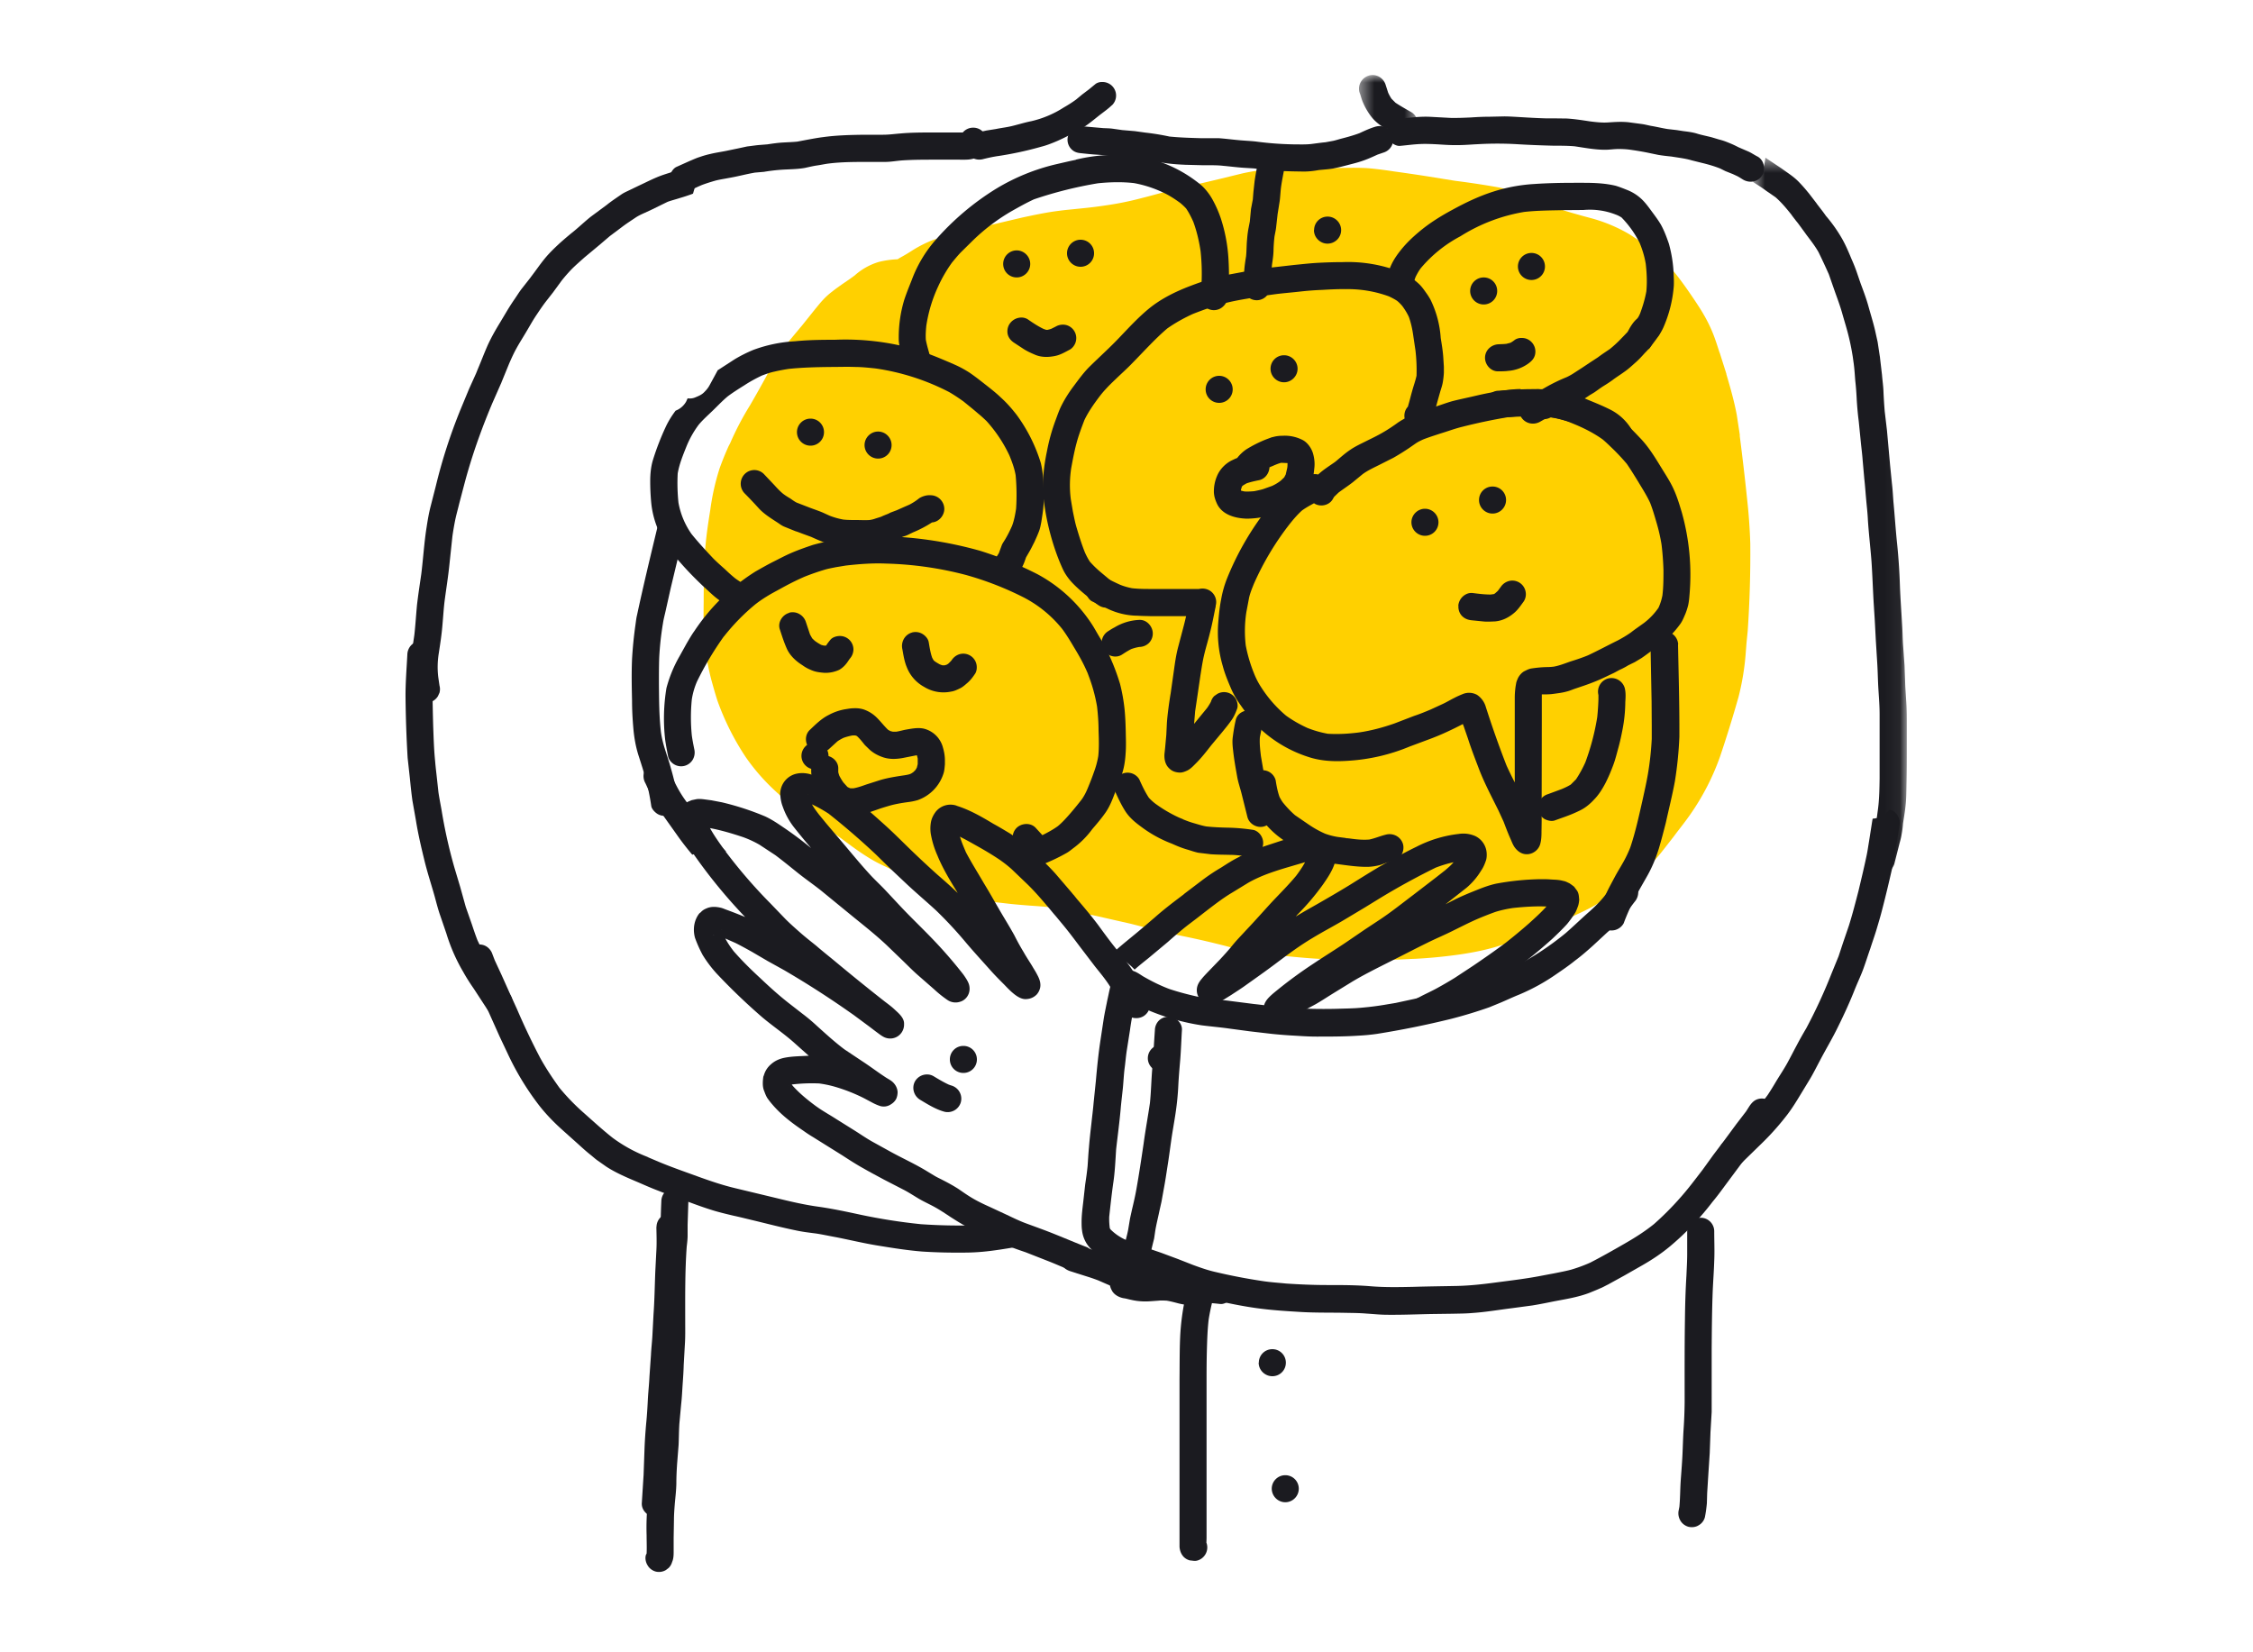
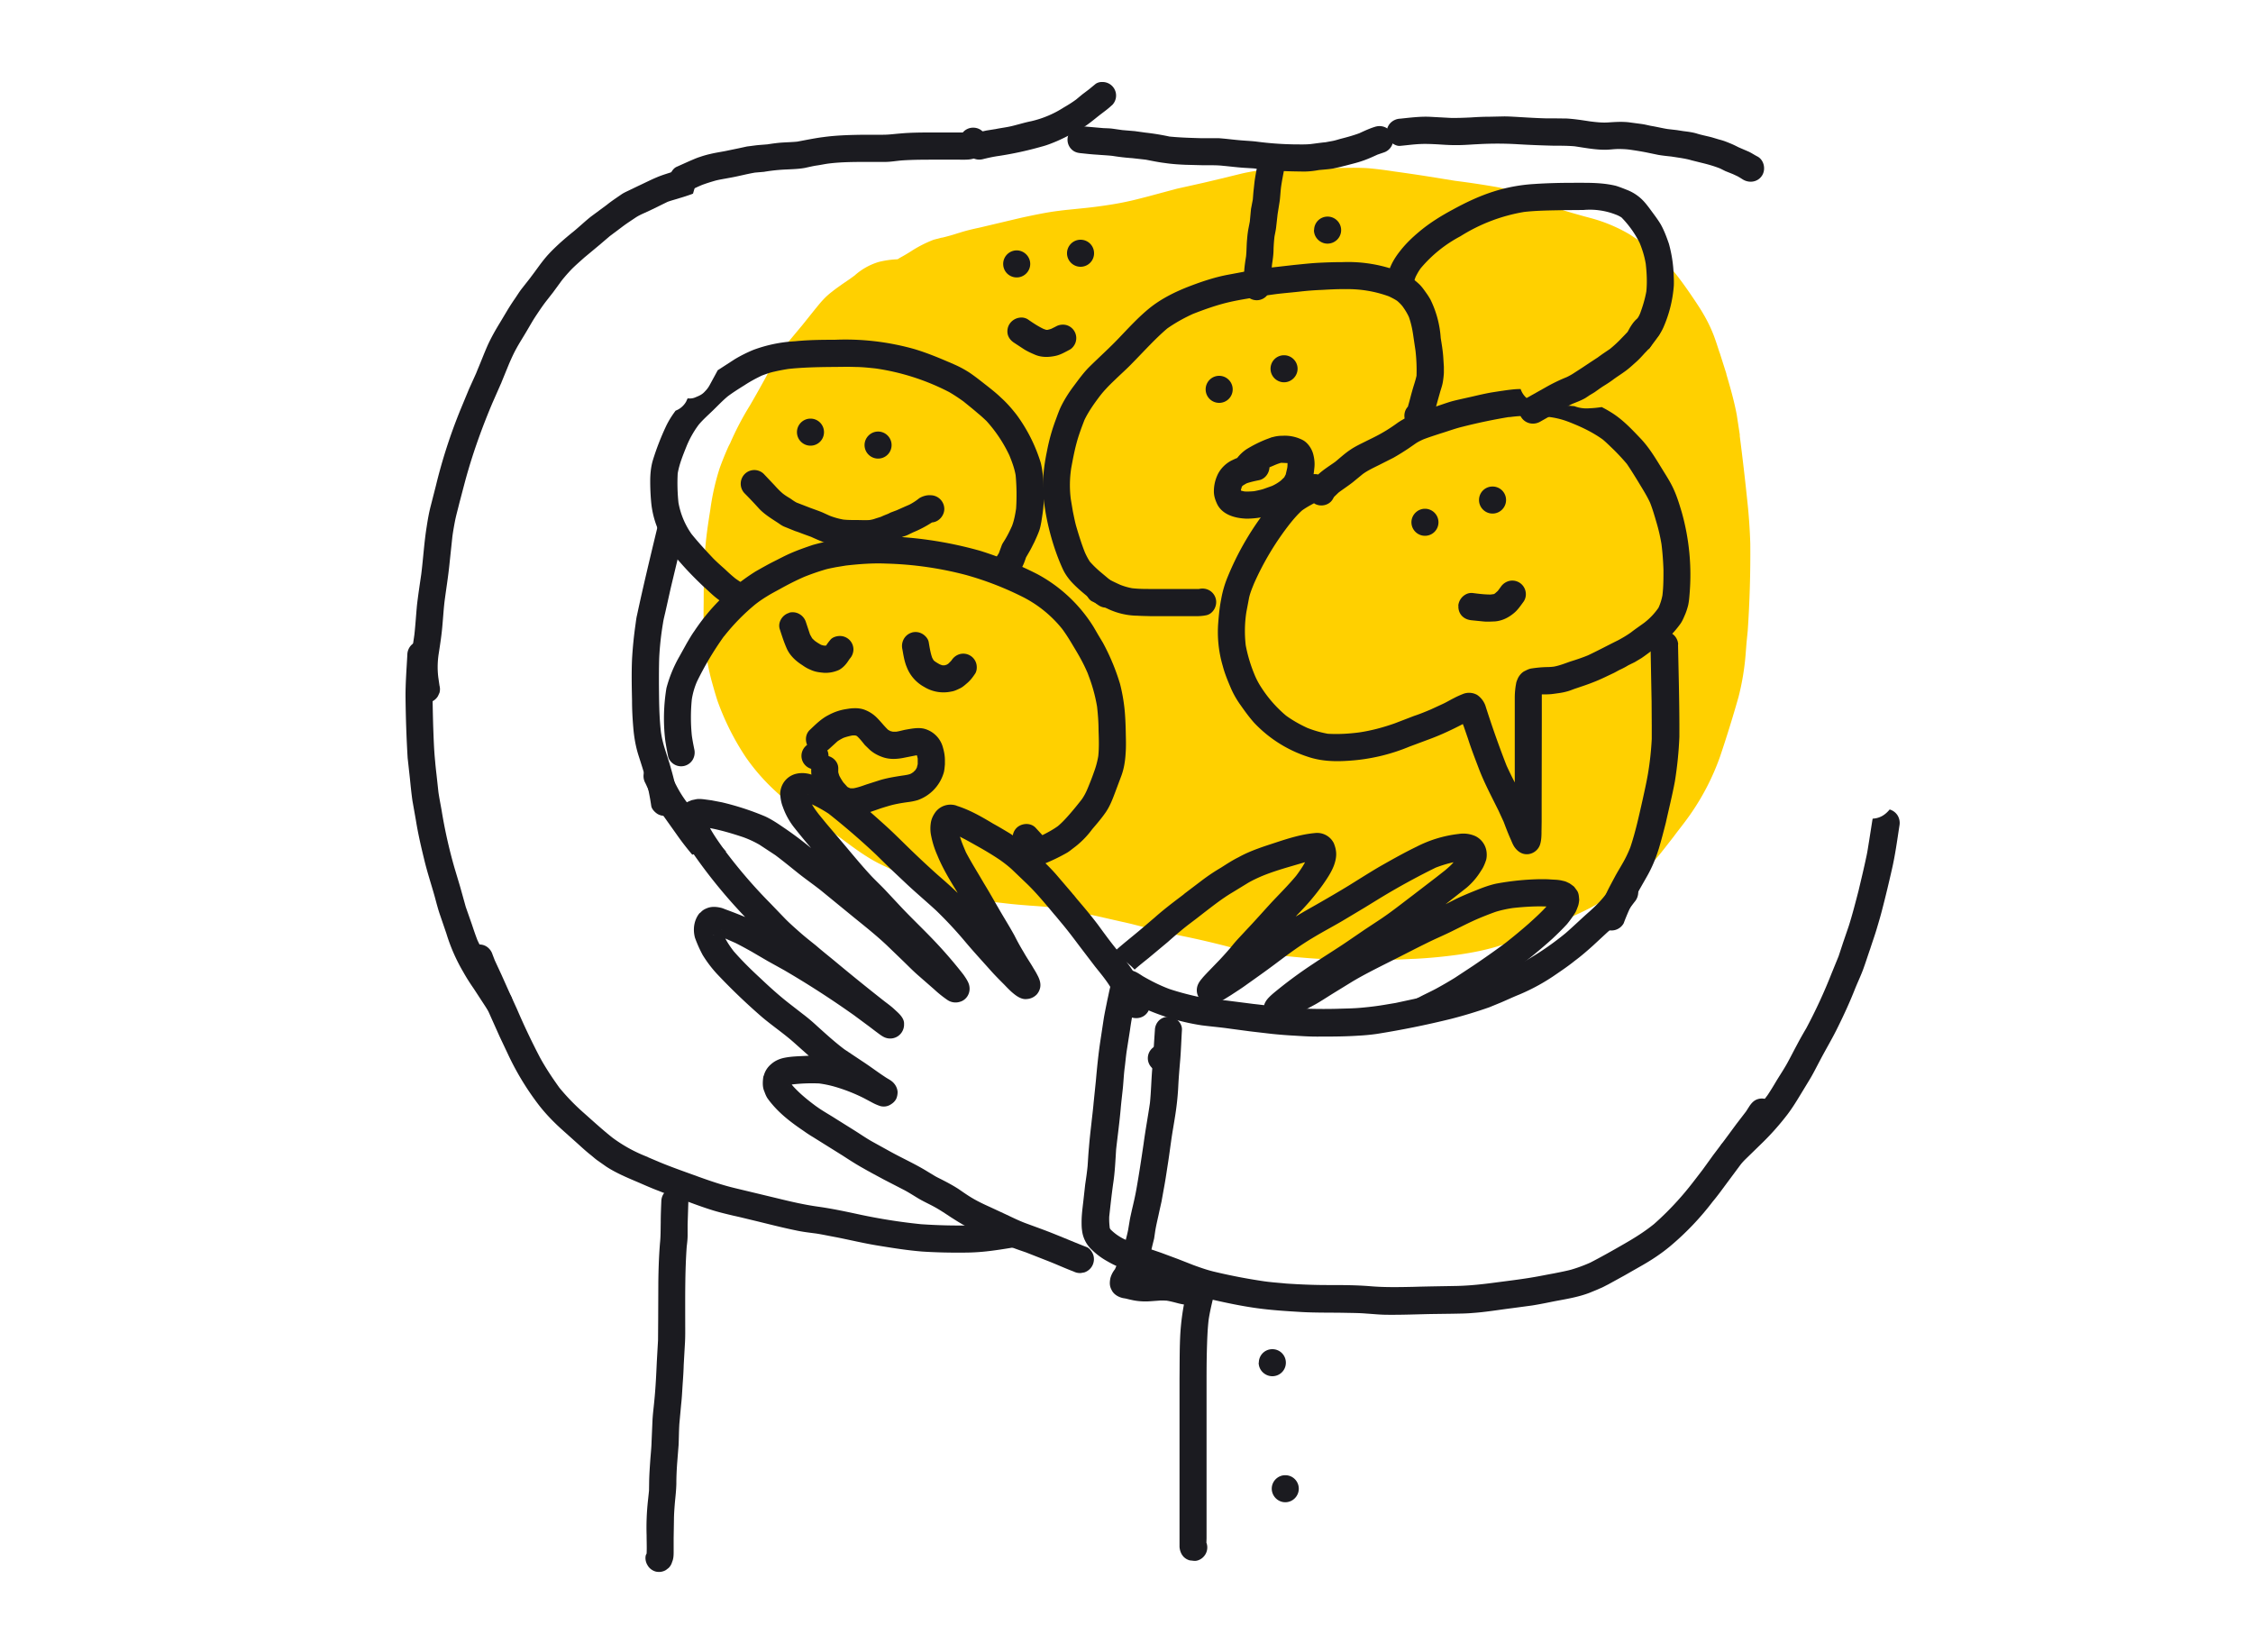
<svg xmlns="http://www.w3.org/2000/svg" width="150" height="110" fill="none">
  <path fill-rule="evenodd" clip-rule="evenodd" d="M114.32 79.3h.06l.07-1.33-.13 1.34z" fill="#1B1B20" />
  <path fill-rule="evenodd" clip-rule="evenodd" d="M90.05 11.17l-.97.01a64.07 64.07 0 0 1-2.58.03l-.98.01c-.94.01-1.9.12-2.83.33l-1.43.35-1.14.27-.76.17-.99.22-1.01.27-.67.18-.26.07c-.47.12-.95.25-1.44.35-.6.13-1.18.22-1.84.31-.5.07-1.01.12-1.51.17-.37.04-.74.07-1.1.12-.84.1-1.67.28-2.47.45l-.43.1-1.35.32-1.1.26c-.38.08-.82.18-1.26.32l-.2.06c-.3.1-.63.19-.95.27l-.12.02-.5.13a8.2 8.2 0 0 0-1.4.7 11.47 11.47 0 0 1-.84.5l-.16.1a6.23 6.23 0 0 0-1.26.18 4.23 4.23 0 0 0-1.6.9l-.33.24-.47.32c-.22.16-.46.32-.68.5-.24.18-.45.37-.65.59-.16.17-.3.35-.45.53l-.01.01-.88 1.1-.45.54-.4.48a15.51 15.51 0 0 0-1.45 2.2 78.84 78.84 0 0 1-1.2 2.14 19.5 19.5 0 0 0-1.32 2.52l-.1.19a20 20 0 0 0-.6 1.48 16 16 0 0 0-.62 2.76c-.15.93-.3 1.93-.36 2.91a61.45 61.45 0 0 0-.08 2.89v.28c-.01.8-.02 1.64.04 2.46.08.97.24 1.92.48 2.82.12.43.25.9.4 1.36a17.23 17.23 0 0 0 1.89 3.76 13.6 13.6 0 0 0 1.98 2.26c.62.58 1.34 1.12 2.35 1.75l.16.1c.33.22.67.43 1 .67l.42.3.68.5c.7.52 1.44 1.06 2.24 1.47.58.29 1.18.56 1.76.81l.73.33.21.1c.4.18.82.37 1.24.53.37.15.78.27 1.3.4.26.07.5.13.76.18.26.06.52.09.78.12l.18.03 1.24.14.35.04c.5.06 1.03.1 1.53.14.48.03.97.07 1.45.12.93.14 1.84.33 2.61.5l.1.01 2.56.58.9.23c.55.14 1.12.29 1.69.4.27.07.55.12.82.18a57.46 57.46 0 0 1 3.06.71c.38.11.8.2 1.28.29l.1.01c.46.09.94.17 1.42.22l.73.08.52.05c1 .1 1.9.17 2.77.2 1.07.03 2.13.04 2.93.04h.18c.76 0 1.53-.03 2.28-.07l.28-.01c.94-.05 1.89-.14 2.89-.28 1.03-.15 1.93-.34 2.73-.6l.1-.03c.4-.13.83-.26 1.24-.42a62.86 62.86 0 0 0 4-1.73c.42-.2.81-.39 1.18-.62a27.78 27.78 0 0 0 3.57-2.68c.32-.3.6-.66.85-.98l.6-.77.24-.32c.28-.36.6-.77.9-1.2a16.14 16.14 0 0 0 1.96-3.81 83.92 83.92 0 0 0 1.24-4 16.8 16.8 0 0 0 .48-2.96l.05-.64.08-.8a75.46 75.46 0 0 0 .17-5.8 36.4 36.4 0 0 0-.2-2.86 173.32 173.32 0 0 0-.5-4.3v-.1l-.2-1.31c-.17-.91-.43-1.82-.69-2.7v-.03l-.4-1.26-.03-.1-.04-.1c-.13-.4-.26-.82-.42-1.22a9.48 9.48 0 0 0-.6-1.23l-.08-.14c-.22-.37-.48-.76-.78-1.2-.5-.73-1.1-1.57-1.8-2.3-.12-.13-.26-.25-.4-.36l-.04-.04a21.27 21.27 0 0 0-1.86-1.34 10.38 10.38 0 0 0-2.58-1.08l-.52-.14c-.46-.13-.93-.26-1.4-.41-.53-.17-1.05-.39-1.56-.6l-.11-.05-.03-.01c-.42-.18-.85-.36-1.3-.5a9.79 9.79 0 0 0-1.25-.34 56.9 56.9 0 0 0-2.84-.43l-1.86-.3a118.53 118.53 0 0 0-2.25-.33 27.6 27.6 0 0 0-1.57-.2c-.34-.03-.72-.04-1.17-.04z" fill="#FFD000" />
  <path fill-rule="evenodd" clip-rule="evenodd" d="M74.03 44.04l-.04-.11.04.11zm.01.02l.04.09-.05-.1h.01zM58.32 35.7c-.47 0-.93.04-1.39.08a14.46 14.46 0 0 0-2.82.5c-.5.17-.99.34-1.47.55-.39.17-.76.37-1.14.56-.4.2-.8.43-1.19.65a13.5 13.5 0 0 0-4.08 3.97c-.18.25-.34.53-.5.8l-.5.9a8.68 8.68 0 0 0-.86 2.1 12.4 12.4 0 0 0-.08 3.47c.05.35.12.71.19 1.07.04.22.22.43.41.54a.9.9 0 0 0 1.24-.33.96.96 0 0 0 .09-.7c-.06-.3-.12-.6-.16-.9-.08-.8-.08-1.6 0-2.4a4.83 4.83 0 0 1 .35-1.2 21.14 21.14 0 0 1 1.79-3v.01a13.9 13.9 0 0 1 2.08-2.13c.24-.19.49-.36.75-.52.3-.19.61-.35.92-.52.52-.29 1.05-.56 1.6-.8.45-.18.91-.34 1.38-.48.24-.07.48-.11.72-.16l.67-.11c.89-.1 1.78-.17 2.68-.13a23.26 23.26 0 0 1 5.32.76 20.89 20.89 0 0 1 3.87 1.51 8.03 8.03 0 0 1 2.52 2.07c.3.4.55.82.8 1.24.31.51.6 1.02.84 1.57l.15.33-.1-.21a10.8 10.8 0 0 1 .64 2.25c.06.53.1 1.06.1 1.6.02.57.04 1.14-.02 1.7a5.8 5.8 0 0 1-.29 1.07c-.12.35-.26.7-.4 1.04-.11.27-.24.53-.41.77-.25.32-.5.63-.76.93-.26.3-.53.6-.83.85-.32.23-.67.42-1.03.6l-.44-.48c-.33-.37-.95-.33-1.28 0a.9.9 0 0 0-.26.64c0 .25.1.46.26.64.24.27.5.55.77.78.15.13.33.25.53.3.15.05.44.05.6 0a12.2 12.2 0 0 0 1.46-.71c.14-.08.27-.19.4-.29a5.92 5.92 0 0 0 1.28-1.28c.3-.35.6-.7.86-1.07.28-.39.46-.84.63-1.29l.45-1.2c.17-.46.25-.96.28-1.46.04-.49.02-.98.01-1.47-.01-.5-.03-1-.08-1.5-.06-.57-.16-1.13-.3-1.68a14.47 14.47 0 0 0-1.14-2.74l-.3-.5-.32-.55a9.96 9.96 0 0 0-3.75-3.52 24.57 24.57 0 0 0-3.8-1.55 26.1 26.1 0 0 0-6.83-.98h-.11z" fill="#1B1B20" />
  <path fill-rule="evenodd" clip-rule="evenodd" d="M54.9 43.1zm-2.35-2.3c-.46.12-.79.64-.63 1.1.14.43.27.84.45 1.25.2.47.6.85 1.03 1.12.14.1.28.19.43.26.13.06.26.12.4.16.2.06.41.08.62.1a2.15 2.15 0 0 0 1.03-.2c.22-.13.37-.28.52-.48l.17-.25a.94.94 0 0 0 .25-.62.9.9 0 0 0-.9-.9c-.22 0-.5.08-.64.26-.1.12-.2.25-.28.38h-.14a2.05 2.05 0 0 1-.19-.05 3.74 3.74 0 0 1-.4-.25 2.62 2.62 0 0 1-.2-.19l-.14-.25-.27-.81a.94.94 0 0 0-.42-.54.9.9 0 0 0-.7-.1zM60.72 42.11a.9.9 0 0 0-.54.42.96.96 0 0 0-.1.7c.07.39.13.8.29 1.18a2.54 2.54 0 0 0 1.16 1.32 2.46 2.46 0 0 0 1.8.31c.22-.03.43-.14.62-.23.17-.09.31-.22.45-.34.2-.17.36-.38.5-.59.14-.18.16-.48.1-.7a.9.9 0 0 0-1.11-.63.96.96 0 0 0-.53.4c-.07.09-.15.16-.23.24a2 2 0 0 1-.1.06l-.13.04h-.16a1.92 1.92 0 0 1-.17-.06 3.6 3.6 0 0 1-.33-.2 1.76 1.76 0 0 1-.08-.07 2.36 2.36 0 0 1-.1-.18c-.12-.34-.17-.7-.23-1.04-.04-.22-.23-.43-.42-.54a.9.9 0 0 0-.7-.09zM60.96 50.16a.8.8 0 0 1 .04.03c-.02 0-.03-.02-.04-.03zm-4.64-2.95c-.4.06-.8.2-1.15.39-.48.24-.86.62-1.25.99-.36.33-.34.93 0 1.27.36.36.92.34 1.28 0l.56-.51c.13-.09.26-.16.4-.23.2-.07.39-.12.6-.16h.18l.06.02.05.02c.2.18.36.39.53.6l.33.32c.25.22.53.37.84.48.5.18 1.01.14 1.52.03l.71-.14h.07l.05.21v.37l-.06.24-.09.15-.14.14c-.07.05-.14.1-.22.13-.11.04-.23.06-.35.08-.54.08-1.07.16-1.6.31l-.97.31c-.28.1-.56.2-.85.25h-.18c-.04 0-.07-.02-.1-.03a1.83 1.83 0 0 1-.12-.06l-.27-.3a3.6 3.6 0 0 1-.27-.45 2.56 2.56 0 0 1-.07-.23v-.21c.03-.5-.42-.9-.9-.9-.5 0-.88.4-.9.9-.02.57.14 1.12.44 1.6.16.25.34.48.53.7a2.37 2.37 0 0 0 1.16.73c.14.04.29.04.43.06h.32c.23-.02.46-.07.68-.12.27-.07.53-.17.8-.26.27-.1.54-.18.81-.26.41-.12.83-.19 1.26-.25a4 4 0 0 0 .65-.13 2.76 2.76 0 0 0 1.73-1.79c.06-.18.07-.4.09-.59v-.28c0-.28-.05-.57-.13-.84a1.75 1.75 0 0 0-1.27-1.26c-.4-.09-.82 0-1.23.07-.2.04-.4.1-.6.13h-.24a2.19 2.19 0 0 1-.16-.04 1.8 1.8 0 0 1-.16-.09c-.26-.25-.48-.54-.74-.8a2.29 2.29 0 0 0-.91-.56 1.93 1.93 0 0 0-.6-.07c-.19 0-.37.03-.55.06zM86.03 34.67l-.1.12.1-.12zm2.87-1.71l-.02.02.02-.02zm-.15.24l.07-.12.3-.29c.31-.23.63-.44.94-.68l.67-.55c.33-.24.7-.41 1.06-.59l.99-.5c.35-.2.67-.4 1-.62l.49-.34c.15-.1.3-.17.47-.25.38-.15.77-.27 1.16-.4.5-.15.97-.33 1.47-.45a37.19 37.19 0 0 1 3.05-.64l.15-.01a7.85 7.85 0 0 1 1.76-.04 5.47 5.47 0 0 1 1.9.29c.26.09.52.2.78.31.6.26 1.17.56 1.7.94.26.22.5.46.75.7.3.3.58.6.85.92.26.38.5.77.74 1.16.28.47.58.93.81 1.43.17.43.3.88.43 1.33.14.47.25.95.33 1.44.07.56.11 1.13.13 1.7 0 .56 0 1.14-.07 1.7a3.65 3.65 0 0 1-.26.82 4.43 4.43 0 0 1-.95 1c-.3.22-.6.42-.88.64-.28.2-.57.37-.87.53-.67.33-1.32.68-2 1-.37.15-.75.28-1.14.4-.38.13-.74.28-1.13.35-.16.02-.31.03-.47.03a7.93 7.93 0 0 0-1 .09c-.17.02-.32.1-.46.17-.2.09-.37.3-.46.48-.05.13-.1.22-.12.35l-.03.17c-.04.27-.06.53-.06.8v5.62a24.2 24.2 0 0 1-.55-1.13 65.85 65.85 0 0 1-1.24-3.47l-.13-.4a1.45 1.45 0 0 0-.59-.83 1.1 1.1 0 0 0-.96-.05c-.2.08-.38.16-.57.26-.28.14-.54.3-.81.42l-.76.35c-.36.15-.72.3-1.09.42l-1.3.5c-.77.27-1.55.48-2.36.6-.7.09-1.38.13-2.08.09a7.04 7.04 0 0 1-1.37-.39c-.5-.23-.98-.5-1.42-.82a8.32 8.32 0 0 1-1.63-1.85 5.06 5.06 0 0 1-.5-.96 9.81 9.81 0 0 1-.55-1.86 8.25 8.25 0 0 1 .04-2.22l.18-.95c.07-.32.2-.63.32-.93a18.83 18.83 0 0 1 2.42-4.03c.24-.3.5-.6.79-.86.25-.18.52-.33.8-.48l.03.03c.14.08.3.12.45.12.32 0 .63-.16.78-.45zm11.94-7.27a12.16 12.16 0 0 0-.68.09h-.03l-.04.01h-.02l-.64.1c-.44.08-.87.18-1.3.28-.44.1-.87.19-1.3.3-.42.12-.83.28-1.26.41l-1.17.4c-.41.16-.79.36-1.16.6-.33.24-.67.47-1.02.67-.34.2-.69.37-1.04.54-.39.2-.78.37-1.14.62-.36.24-.67.53-1 .8-.38.27-.79.52-1.13.84a.97.97 0 0 0-.69.09c-.42.22-.84.44-1.24.7-.47.3-.85.73-1.2 1.17a19 19 0 0 0-2.96 5.02 7.1 7.1 0 0 0-.37 1.34c-.1.5-.15 1.01-.19 1.52a7.97 7.97 0 0 0 .3 2.91c.13.5.33.98.53 1.45.18.42.4.8.66 1.16.28.4.57.8.9 1.17a8.56 8.56 0 0 0 3.6 2.27c.9.3 1.83.32 2.77.25a12.56 12.56 0 0 0 3.98-.94l1.37-.51c.75-.28 1.47-.62 2.18-.99 0 .04.02.08.04.12l.3.87c.2.63.44 1.25.68 1.88.26.7.58 1.36.91 2.02l.44.88.34.74c.14.37.28.74.44 1.1.09.2.16.4.28.58.2.28.47.48.82.48.42 0 .8-.3.9-.7.07-.25.08-.53.08-.79l.01-.67v-1.29l.01-5.61v-.95-.63c.27 0 .54 0 .8-.04.29-.04.57-.07.85-.15.17-.04.34-.11.5-.17.44-.15.88-.29 1.3-.46.47-.18.9-.4 1.35-.61.16-.08.3-.17.46-.24.17-.08.34-.17.5-.27l.43-.21.45-.27c.31-.21.61-.45.92-.66a6.56 6.56 0 0 0 1.63-1.57c.14-.18.23-.39.32-.6.1-.22.17-.44.23-.67.06-.26.08-.52.1-.78a15.33 15.33 0 0 0-.52-5.42c-.15-.5-.3-1-.51-1.47-.19-.44-.44-.84-.69-1.24-.46-.74-.89-1.5-1.49-2.15-.6-.63-1.2-1.28-1.94-1.75a8.23 8.23 0 0 0-.7-.4c-.27.04-.53.07-.8.08a2.24 2.24 0 0 1-1.02-.14c-.21-.02-.43-.02-.64-.02h-.82c-.2 0-.38 0-.59-.05a1.35 1.35 0 0 1-.3-.12 1.4 1.4 0 0 1-1.23-.95c-.19 0-.37.01-.55.03z" fill="#1B1B20" />
  <path fill-rule="evenodd" clip-rule="evenodd" d="M93.97 34.77c0 .5.41.9.9.9.5 0 .9-.4.9-.9 0-.49-.4-.9-.9-.9-.49 0-.9.41-.9.9zM98.47 33.29c0 .49.4.9.9.9s.9-.41.9-.9c0-.5-.4-.9-.9-.9s-.9.4-.9.9zM55.59 22.62c-.9 0-1.78.01-2.67.1a9.4 9.4 0 0 0-2.78.58c-.43.18-.83.38-1.23.62l-1.08.7-.04.02-.56 1.03c-.08.14-.17.26-.29.38-.2.23-.4.3-.66.41-.17.07-.33.08-.5.06l-.1.22c-.16.28-.41.49-.7.6-.24.32-.45.65-.62 1a17.4 17.4 0 0 0-.9 2.32c-.13.45-.17.92-.17 1.38 0 .45.02.9.06 1.35a6.06 6.06 0 0 0 .63 2.22c.31.7.82 1.28 1.32 1.85.48.55 1 1.08 1.53 1.58.27.24.53.5.8.72.37.3.77.55 1.17.8a.9.9 0 0 0 1.23-.32.92.92 0 0 0-.32-1.24c-.25-.15-.5-.31-.74-.48-.25-.2-.48-.41-.71-.63-.26-.23-.52-.46-.76-.7-.5-.53-1-1.07-1.46-1.64a5.23 5.23 0 0 1-.87-2.09 12.54 12.54 0 0 1-.05-1.94c.11-.64.36-1.24.6-1.84a6.48 6.48 0 0 1 .81-1.42c.29-.34.62-.63.94-.94.33-.32.64-.65.99-.94.35-.26.73-.5 1.1-.73.38-.25.77-.46 1.17-.65.27-.1.54-.2.83-.26.3-.07.62-.13.94-.18.95-.1 1.9-.12 2.86-.13.51 0 1.02-.02 1.53 0 .47 0 .94.05 1.41.1a15.43 15.43 0 0 1 4.89 1.57c.33.19.64.4.95.62.33.27.66.53.98.81.2.16.38.33.56.5a9.35 9.35 0 0 1 1.52 2.28c.18.44.34.87.42 1.33a14.27 14.27 0 0 1 .03 2.22c-.06.39-.13.78-.27 1.15-.13.29-.27.58-.43.85-.08.14-.17.26-.24.4l-.21.57-.15.24c-.14.19-.15.48-.1.7a.91.91 0 0 0 1.12.63c.24-.07.4-.22.54-.42.19-.26.3-.57.4-.87l.22-.38c.12-.2.22-.42.33-.63.11-.24.22-.48.31-.72.08-.2.12-.43.16-.64.07-.44.14-.88.16-1.33v-.55l-.02-.65a6.95 6.95 0 0 0-.17-1.37 10.69 10.69 0 0 0-1.62-3.23c-.32-.41-.66-.8-1.04-1.14-.3-.29-.63-.55-.96-.81-.36-.28-.72-.57-1.1-.83a6.98 6.98 0 0 0-1.1-.59c-.85-.37-1.7-.73-2.6-1a16.92 16.92 0 0 0-5.3-.62z" fill="#1B1B20" />
  <path fill-rule="evenodd" clip-rule="evenodd" d="M53.06 28.77c0 .5.41.9.9.9.5 0 .9-.4.9-.9s-.4-.9-.9-.9c-.49 0-.9.4-.9.9zM57.56 29.63c0 .5.41.9.9.9.5 0 .9-.4.9-.9 0-.49-.4-.9-.9-.9-.49 0-.9.41-.9.9zM61.87 34.77l-.04.01h.04zm-12.3-3.2a.92.92 0 0 0 0 1.27c.32.32.63.65.93.98.34.38.79.66 1.22.94.16.1.3.22.49.3l.74.3c.17.05.34.12.5.18l.55.2c.51.23 1.02.46 1.57.58.46.09.92.1 1.39.1.47.01.94.03 1.4-.06l.25-.05c.1-.02.2-.06.3-.1l.26-.07c.12-.04.23-.1.34-.15l.2-.08.4-.18.09-.03c.13-.03.26-.1.39-.16h-.02c.07-.02.14-.06.2-.09a7.77 7.77 0 0 0 1.28-.67c.46-.03.82-.46.82-.9a.92.92 0 0 0-.9-.91c-.27-.02-.54.06-.77.2a3.82 3.82 0 0 1-.66.43l-.3.13-.36.16-.18.08-.4.15-.18.09a7.51 7.51 0 0 0-.48.2l-.35.11c-.13.05-.26.08-.4.1-.3.02-.6 0-.9 0-.27 0-.56 0-.84-.03a4.81 4.81 0 0 1-.92-.26l-.46-.21c-.26-.11-.53-.2-.8-.3l-.93-.36c-.16-.08-.3-.19-.45-.29-.17-.1-.33-.2-.48-.32-.2-.17-.37-.35-.55-.55l-.7-.74a.9.9 0 0 0-1.28 0zM53.36 50.32c0 .5.41.9.9.9.5 0 .9-.4.9-.9 0-.49-.4-.9-.9-.9-.49 0-.9.41-.9.9zM93.78 27a.8.8 0 0 1-.02.04l.02-.03zm-6.08-9.5c-.52.03-1.03.09-1.55.14l-1.76.2c.06 0 .11 0 .17-.02-.5.07-.98.13-1.47.22l-1.28.24c-.88.16-1.73.44-2.57.76-.97.37-1.93.84-2.74 1.5-.73.6-1.37 1.3-2.02 1.98-.63.66-1.3 1.26-1.95 1.9-.38.38-.7.82-1.02 1.25-.32.42-.61.87-.85 1.35-.15.3-.26.63-.38.95a12.53 12.53 0 0 0-.57 2.04c-.2.95-.32 1.93-.26 2.9.03.4.1.8.16 1.19a16.47 16.47 0 0 0 .77 2.87c.12.32.25.64.4.96.16.33.39.64.64.9.48.5 1.04.92 1.57 1.36.2.15.38.26.64.26a.9.9 0 0 0 .9-.9c0-.22-.1-.5-.27-.64l-.98-.82a6.9 6.9 0 0 1-.72-.7c-.13-.2-.24-.41-.34-.64-.22-.56-.4-1.14-.57-1.72-.09-.32-.15-.65-.22-.98l-.14-.83a7.43 7.43 0 0 1 .03-2.06c.1-.54.2-1.08.34-1.61.14-.54.34-1.07.54-1.59.26-.54.61-1.04.97-1.52.15-.2.3-.38.47-.56.2-.22.42-.43.64-.64.37-.36.77-.71 1.13-1.09.76-.77 1.48-1.58 2.3-2.28.54-.38 1.12-.7 1.71-.97.77-.3 1.55-.58 2.35-.77.42-.1.86-.18 1.28-.25.39-.07.78-.15 1.17-.2l.65-.09c.53-.07 1.06-.11 1.6-.17.51-.06 1.02-.1 1.54-.12.53-.03 1.06-.06 1.59-.05a7.97 7.97 0 0 1 2.87.48c.19.09.37.18.55.3.12.1.23.21.34.34.17.23.32.47.44.73.15.42.24.86.3 1.3l.14.94a11.51 11.51 0 0 1 .07 1.67c-.07.34-.2.68-.29 1.02-.1.34-.18.7-.29 1.05-.32.34-.3.91.03 1.25.35.35.92.34 1.28 0 .3-.3.42-.69.52-1.08l.17-.62.17-.6c.07-.22.14-.43.17-.65.03-.19.05-.37.06-.56v-.4l-.04-.64c-.03-.43-.1-.85-.17-1.28a6.8 6.8 0 0 0-.68-2.55 4.3 4.3 0 0 0-.28-.44c-.14-.2-.28-.4-.45-.57-.2-.19-.4-.35-.62-.5-.2-.13-.4-.23-.61-.32a9.5 9.5 0 0 0-3.87-.67c-.57 0-1.15.02-1.71.05z" fill="#1B1B20" />
  <path fill-rule="evenodd" clip-rule="evenodd" d="M72.95 38.4a.9.9 0 0 0-.63 1.11c.06.21.21.45.42.54l.87.41a4.71 4.71 0 0 0 2.13.53c.28.02.57.02.86.03h3.1c.2 0 .41-.02.61-.06.48-.1.76-.66.63-1.11a.9.9 0 0 0-.41-.54.94.94 0 0 0-.7-.1H78.8a558.52 558.52 0 0 1-2.35 0c-.36 0-.73-.01-1.08-.05a4.3 4.3 0 0 1-.77-.22c-.32-.14-.63-.3-.95-.45a1.11 1.11 0 0 0-.48-.12.83.83 0 0 0-.22.03zM80.27 25.92c0 .5.4.9.9.9s.9-.4.9-.9c0-.49-.4-.9-.9-.9s-.9.41-.9.9zM84.59 24.55c0 .49.4.9.9.9.49 0 .9-.41.9-.9 0-.5-.41-.9-.9-.9-.5 0-.9.4-.9.9zM82.63 32.7l.03.02a.8.8 0 0 1-.03-.02zm.04-.01h.02-.02zm-.16-.12zm.05 0l.03.08a.81.81 0 0 1-.03-.09zm3.16-1.74c0 .11 0 .22-.02.33l-.1.43-.1.19-.23.22c-.18.14-.38.26-.58.35l-.59.21c-.2.06-.4.1-.6.14-.21.02-.42.03-.64.02a2.52 2.52 0 0 1-.24-.06v-.06l.05-.16c0-.03.02-.05.03-.07l.07-.06.22-.13c.29-.1.58-.16.87-.22.39-.1.64-.47.66-.85l.24-.1c.18-.08.35-.15.54-.2l.42.02zM84.7 29.1l-.4.15a8.3 8.3 0 0 0-1.33.67c-.23.16-.43.35-.6.57-.14.05-.27.12-.4.18-.4.21-.75.57-.93.99a2.59 2.59 0 0 0-.22 1.15c.02.25.08.44.18.67.33.79 1.24 1.03 2.02 1.05a6.05 6.05 0 0 0 2.67-.66 4.82 4.82 0 0 0 .97-.7 2.76 2.76 0 0 0 .7-1.18c.09-.28.12-.58.15-.87.03-.29 0-.57-.07-.85-.09-.38-.35-.77-.68-.96a2.6 2.6 0 0 0-1.36-.3c-.24 0-.47.03-.7.1z" fill="#1B1B20" />
-   <path fill-rule="evenodd" clip-rule="evenodd" d="M78.15 49.72zm1.42-10.19a.87.87 0 0 0-.41.54c-.1.54-.21 1.07-.35 1.6l-.38 1.44c-.13.5-.2 1-.27 1.5l-.23 1.62v-.02c-.1.63-.19 1.26-.24 1.9l-.04.82-.08.87-.04.37c-.03.35.04.72.3.97.18.19.4.27.66.29.2.02.37-.05.55-.13.23-.11.41-.31.6-.5.37-.37.7-.8 1.03-1.22l.75-.9c.18-.22.36-.44.53-.68.18-.24.3-.5.4-.78.1-.22.03-.51-.08-.7a.9.9 0 0 0-1.23-.32l-.2.14a.9.9 0 0 0-.22.38 3.5 3.5 0 0 1-.26.42l-.86 1.05.07-.84.14-.94-.01.07.22-1.5c.08-.5.15-.99.27-1.47.11-.45.25-.9.36-1.36.14-.53.24-1.06.35-1.6a.95.95 0 0 0-.1-.7.9.9 0 0 0-1.23-.32zM101.93 26.76c-.08.22-.03.5.09.7a.9.9 0 0 0 1.23.32.94.94 0 0 0 .42-.54l.08-.21h-.4c-.2 0-.37-.01-.58-.06a1.4 1.4 0 0 1-.3-.12 2.34 2.34 0 0 1-.27-.05 1.28 1.28 0 0 1-.26-.09l-.01.05zM71.63 10.64c-.45.09-.9.2-1.34.3a13.8 13.8 0 0 0-3.93 1.6 17.7 17.7 0 0 0-4.11 3.48 8.52 8.52 0 0 0-1.54 2.6c-.17.43-.35.87-.5 1.32a8.59 8.59 0 0 0-.37 2.76c.05.52.2 1.02.35 1.52.14.47.63.77 1.11.63a.91.91 0 0 0 .63-1.1c-.1-.38-.22-.75-.29-1.13-.02-.3 0-.61.03-.92a9.56 9.56 0 0 1 .8-2.65 9.22 9.22 0 0 1 .92-1.58c.19-.23.37-.45.57-.66l.73-.72a13.09 13.09 0 0 1 2.69-2.05c.48-.27.96-.54 1.46-.77a26.87 26.87 0 0 1 4.27-1.07c.8-.08 1.6-.1 2.39-.01a7.78 7.78 0 0 1 2.17.74c.32.17.62.37.92.59.13.11.26.23.38.36.19.28.34.58.48.89.23.63.38 1.27.48 1.93a14.06 14.06 0 0 1 .03 2.72v.08a.97.97 0 0 0 .08.7.9.9 0 0 0 1.24.32c.18-.11.37-.32.41-.54.16-.9.15-1.81.1-2.72a10.7 10.7 0 0 0-.51-2.72 7.6 7.6 0 0 0-.59-1.32 3.92 3.92 0 0 0-.5-.68c-.19-.21-.42-.38-.65-.55a8.8 8.8 0 0 0-3.62-1.56 11.27 11.27 0 0 0-4.3.2z" fill="#1B1B20" />
  <path fill-rule="evenodd" clip-rule="evenodd" d="M66.79 17.57c0 .5.4.9.9.9.49 0 .9-.4.9-.9 0-.49-.41-.9-.9-.9-.5 0-.9.41-.9.9zM71.04 16.86c0 .5.41.9.9.9.5 0 .9-.4.9-.9s-.4-.9-.9-.9c-.49 0-.9.4-.9.9zM67.2 21.59a.91.91 0 0 0-.1.7c.07.23.22.4.42.53l.67.44c.23.14.47.25.73.36.43.18.9.17 1.36.07.33-.07.63-.25.92-.4.2-.1.36-.32.42-.53a.9.9 0 0 0-.63-1.12.95.95 0 0 0-.7.1l-.3.15a2.2 2.2 0 0 1-.25.07h-.08a2.63 2.63 0 0 1-.2-.07c-.37-.18-.7-.4-1.03-.63a.78.78 0 0 0-.43-.12.95.95 0 0 0-.8.45zM97.1 40.32c-.02.25.06.49.22.67.17.18.38.27.62.3l.79.08c.27.03.53.01.8 0 .48-.04.9-.25 1.26-.55.26-.21.45-.5.65-.77a.88.88 0 0 0 .13-.67.9.9 0 0 0-1.06-.71.95.95 0 0 0-.59.4l-.2.27-.19.17-.07.04-.22.03c-.4 0-.8-.05-1.19-.1a.78.78 0 0 0-.44.08.95.95 0 0 0-.52.76zM104.82 12.17c-.9 0-1.8.02-2.68.08a11.1 11.1 0 0 0-2.73.51c-.94.3-1.82.72-2.68 1.19-.8.43-1.56.9-2.26 1.49-.43.36-.84.75-1.2 1.2-.24.3-.45.6-.62.95-.18.37-.28.77-.39 1.16-.14.48.16.99.63 1.11a.91.91 0 0 0 1.11-.63c.08-.27.15-.54.25-.8.1-.2.2-.38.33-.56a8.8 8.8 0 0 1 2.65-2.14 11.53 11.53 0 0 1 4.24-1.62c.89-.1 1.77-.1 2.66-.12l1.29-.01a4.73 4.73 0 0 1 2.14.3c.14.05.28.12.4.2a6.78 6.78 0 0 1 1.2 1.68c.19.46.33.92.41 1.4.07.61.1 1.24.04 1.84-.09.5-.24 1-.42 1.48-.1.23-.23.44-.37.65l-.44.6-.76.92c.17.01.35.04.52.09l.45-.05c.32-.02.65.04.94.17l.26-.03.28-.38c.25-.33.5-.66.67-1.04a8.47 8.47 0 0 0 .7-2.8c.01-.24 0-.48-.01-.72a8.92 8.92 0 0 0-.32-2.07c-.15-.43-.31-.87-.54-1.28-.19-.32-.42-.62-.64-.92-.14-.19-.28-.38-.43-.55a2.98 2.98 0 0 0-1.16-.82c-.25-.1-.5-.2-.76-.28-.7-.17-1.43-.2-2.16-.2h-.6zM104.18 27.02h-.66a3.96 3.96 0 0 0 1.18.01h-.52z" fill="#1B1B20" />
-   <path fill-rule="evenodd" clip-rule="evenodd" d="M97.88 19.37c0 .5.41.9.9.9.5 0 .9-.4.9-.9s-.4-.9-.9-.9c-.49 0-.9.4-.9.9zM101.06 17.74c0 .5.41.9.9.9.5 0 .9-.4.9-.9s-.4-.9-.9-.9c-.49 0-.9.4-.9.9zM100.86 22.62c-.1.08-.2.15-.3.2l-.27.07c-.17.02-.35.02-.52.03-.49.02-.9.4-.9.9 0 .48.41.93.9.9.22 0 .44 0 .65-.03a2.64 2.64 0 0 0 1.35-.5c.2-.15.35-.3.42-.54a.91.91 0 0 0-.63-1.12.97.97 0 0 0-.26-.03.76.76 0 0 0-.44.12zM75.85 41.27a3.45 3.45 0 0 0-1.65.5c-.14.07-.28.16-.42.25a.92.92 0 0 0-.32 1.23c.24.42.82.6 1.24.33.2-.13.4-.26.62-.37a3 3 0 0 1 .53-.14.94.94 0 0 0 .64-.26.9.9 0 0 0 .26-.64c0-.45-.38-.9-.85-.9h-.05zM89.6 55.8l.24.02c-.08 0-.15-.02-.23-.03zm-5.78-4.5a.9.9 0 0 0-.54.43.96.96 0 0 0-.09.7c.07.36.12.74.24 1.1.08.2.17.42.29.61.11.2.26.37.4.55a5.81 5.81 0 0 0 1.47 1.33c.47.32.93.66 1.44.92.33.16.67.31 1.02.41.36.1.73.14 1.1.19.6.08 1.22.17 1.84.17.31 0 .62-.05.92-.13l.33-.12c.17-.06.35-.11.54-.15.48-.1.75-.66.63-1.11a.91.91 0 0 0-.42-.54.95.95 0 0 0-.7-.1c-.38.09-.74.25-1.12.33-.44.04-.89-.01-1.32-.07l-.78-.1a4.5 4.5 0 0 1-.85-.22 6.64 6.64 0 0 1-1.05-.58l-.95-.65c-.3-.26-.57-.55-.82-.86a3.25 3.25 0 0 1-.21-.35c-.13-.36-.2-.74-.26-1.12a.9.9 0 0 0-1.11-.63zM43.7 81.68c.01.53.03 1.05 0 1.57l-.07 1.37c-.04.96-.05 1.92-.12 2.88l-.07 1.33c-.02.46-.08.92-.1 1.38l-.1 1.43c-.02.46-.07.93-.1 1.4-.03.58-.06 1.16-.12 1.74-.05.57-.09 1.13-.11 1.7l-.06 1.7-.12 1.9c-.02.5.43.9.9.9.52 0 .89-.4.9-.9.05-.94.14-1.88.16-2.82.02-.9.08-1.81.16-2.72.04-.43.06-.86.08-1.3l.11-1.45c.04-.46.05-.92.08-1.38l.11-1.4c.05-.6.07-1.2.1-1.79.05-.6.06-1.19.07-1.78l.08-1.78c.02-.32.04-.64.04-.96v-1.02c-.01-.49-.41-.9-.91-.9-.49 0-.9.41-.9.9zM112.33 81.96v1.51c0 .48-.03.96-.05 1.43-.06.98-.09 1.96-.1 2.94-.03 1.84-.02 3.68-.02 5.51a31 31 0 0 1-.07 1.8c-.04.6-.05 1.2-.08 1.79-.03.59-.08 1.17-.12 1.76-.03.54-.03 1.08-.08 1.61l-.04.21a.95.95 0 0 0 .1.7c.11.2.3.35.53.42.24.06.5.03.7-.1a.87.87 0 0 0 .41-.54c.06-.3.1-.6.13-.92l.02-.68.08-1.28.09-1.38.05-1.38.08-1.36V92.6v-2.81c.01-1.29.02-2.58.07-3.86.03-.67.08-1.33.1-1.99.03-.65 0-1.31 0-1.97 0-.49-.4-.9-.9-.9-.49 0-.9.4-.9.9zM102.46 25.9l-.85.01a37 37 0 0 0-1.82.1.94.94 0 0 0-.64.26.9.9 0 0 0-.26.64c0 .47.41.94.9.9a40.94 40.94 0 0 1 2.39-.1c.22 0 .44 0 .66.02l.55.08c.24.04.48.1.7.16.25.06.48.12.72.2.28.12.57.25.86.36.33.15.67.3.97.5.11.09.21.19.3.3l.06.06c.14.2.3.35.54.42a.9.9 0 0 0 1.02-1.33 3.5 3.5 0 0 0-1.37-1.22c-.48-.24-.97-.44-1.46-.64l-.51-.22c-.2-.07-.4-.1-.59-.16l-.54-.13-.59-.1c-.34-.05-.68-.1-1.03-.1z" fill="#1B1B20" />
  <path fill-rule="evenodd" clip-rule="evenodd" d="M109.44 20.94a.9.9 0 0 0-.4.24c-.22.17-.38.4-.52.63l-.16.29-.23.24-.32.33c-.2.2-.4.38-.62.56l-.37.25a12.14 12.14 0 0 0-.45.32l-.49.32-.54.36-.51.33a3.9 3.9 0 0 1-.53.3 11.27 11.27 0 0 0-1.4.68l-1.3.73a.91.91 0 0 0-.33 1.24c.26.43.8.56 1.24.33l1.15-.65c.35-.2.7-.4 1.06-.57.28-.11.57-.22.83-.37l.3-.2.33-.2c.2-.14.4-.29.61-.42a8.73 8.73 0 0 0 .56-.37c.26-.2.54-.37.8-.56.29-.2.54-.44.8-.67.2-.18.38-.38.56-.58.17-.17.33-.34.45-.54l.1-.2.11-.18.15-.13c.18-.13.27-.42.27-.63a.9.9 0 0 0-.9-.9l-.25.02zM43.29 50.9a.9.9 0 0 0-.42.54.96.96 0 0 0 .1.7c.2.42.38.85.6 1.27.2.37.46.7.71 1.06l.74 1.04a18.3 18.3 0 0 0 1.07 1.39 5.94 5.94 0 0 1 1.6-.24c.22 0 .44.01.66.04-.5-.52-.97-1.06-1.43-1.62-.42-.57-.8-1.16-1.23-1.72a7.8 7.8 0 0 1-.6-.95c-.21-.39-.38-.79-.57-1.18a.88.88 0 0 0-.78-.45.9.9 0 0 0-.45.12zM31.68 62.91a.91.91 0 0 0-.63 1.11c.33.9.76 1.75 1.15 2.61l1.07 2.39.53 1.12a18.22 18.22 0 0 0 2.1 3.46c.47.6 1 1.14 1.57 1.65l.95.85c.3.27.6.55.92.8.15.12.3.26.46.37l.57.4c.66.43 1.41.74 2.14 1.05.46.2.91.4 1.37.57.41.17.83.31 1.25.46.81.3 1.61.61 2.44.86.41.12.83.22 1.25.32.47.1.93.22 1.4.33.91.22 1.83.46 2.76.65.45.1.9.15 1.36.21.45.07.9.17 1.35.25.91.18 1.82.4 2.74.55.98.16 1.97.32 2.97.4.93.06 1.86.08 2.8.07.65 0 1.3-.05 1.95-.14.63-.08 1.26-.2 1.9-.29a5.38 5.38 0 0 1-1.74-1.54l-.26.04c-.46.06-.91.1-1.37.12a37.78 37.78 0 0 1-3.36-.08 38.04 38.04 0 0 1-4.07-.64c-.93-.2-1.86-.4-2.8-.53-.93-.13-1.82-.34-2.72-.56l-2.79-.67c-.84-.2-1.66-.48-2.49-.78-.85-.31-1.72-.61-2.56-.96l-.8-.34.1.03a9.8 9.8 0 0 1-2.4-1.3c-.66-.52-1.28-1.09-1.9-1.64a14.4 14.4 0 0 1-1.65-1.7c-.46-.64-.9-1.3-1.28-1.99a46.38 46.38 0 0 1-1.54-3.24l-.52-1.14-.51-1.14-.45-.97-.15-.39a.97.97 0 0 0-.42-.54.9.9 0 0 0-.69-.09zM75.03 64.08a1 1 0 0 0-.77-.52c.27.14.53.32.77.52z" fill="#1B1B20" />
  <path fill-rule="evenodd" clip-rule="evenodd" d="M78.44 59.82l-.06.04.06-.04zm18.74-3.02v0zm-9.64-1.34c-.89.08-1.75.35-2.6.63-.39.13-.78.25-1.18.4-.44.16-.89.35-1.3.58-.41.2-.8.46-1.18.7-.41.24-.8.5-1.19.79l-1.2.91-.02.02-.02.01-.04.04-.25.19c-.57.43-1.14.87-1.68 1.35-.47.4-.94.81-1.42 1.2-.47.39-.94.76-1.37 1.17.54.29 1.03.66 1.45 1.1.3-.27.62-.52.93-.77l1.27-1.06c.44-.39.88-.77 1.34-1.13l.58-.44.54-.42c.6-.46 1.2-.93 1.84-1.31l1.08-.66c.28-.16.58-.3.88-.43.58-.24 1.18-.43 1.79-.61l.99-.29.11-.03-.15.26a8.9 8.9 0 0 1-.45.65c-.5.6-1.05 1.15-1.59 1.72-.58.63-1.15 1.28-1.74 1.9-.31.34-.63.66-.91 1.01-.27.33-.55.64-.84.95l-.83.86c-.12.13-.25.26-.36.4-.19.22-.34.46-.34.77 0 .16.04.33.13.47.13.23.32.34.56.43.36.13.8-.1 1.1-.27l.5-.31c.35-.23.7-.45 1.04-.7.76-.54 1.54-1.09 2.28-1.66l-.18.14c.74-.56 1.48-1.1 2.27-1.57.74-.45 1.52-.85 2.26-1.3l1.22-.73 1.14-.7a47.54 47.54 0 0 1 3.59-1.96c.39-.15.78-.27 1.2-.36l-.03.02c-.17.2-.36.36-.56.53l-.6.47-1.55 1.19c-.7.53-1.39 1.08-2.12 1.57l-1.06.7-1.2.82c-.75.51-1.52.98-2.28 1.49a29.5 29.5 0 0 0-2.64 1.96c-.17.15-.38.34-.49.54a.9.9 0 0 0 .32 1.24c.26.14.55.17.83.06a7.3 7.3 0 0 0 1-.5l1.19-.64c.4-.23.79-.49 1.18-.73l1.27-.78c.79-.47 1.62-.88 2.45-1.3.83-.41 1.66-.85 2.5-1.26.56-.28 1.14-.52 1.7-.8.57-.28 1.13-.57 1.71-.82.38-.16.76-.31 1.15-.45.38-.12.77-.2 1.16-.26.74-.08 1.5-.13 2.24-.1-.36.4-.77.77-1.18 1.14-.5.44-1.01.86-1.53 1.27-.71.53-1.44 1.04-2.18 1.54l-1.2.79c-.37.23-.75.45-1.13.66-.39.22-.8.4-1.2.61l-1.31.68a140.56 140.56 0 0 1-3.2 1.61l.51-.1c.18-.04.37-.07.54-.12.22-.05.42-.15.63-.22.4-.14.78-.23 1.18-.3l.25-.03c.58-.1 1.15-.26 1.71-.4.38-.1.77-.17 1.15-.23.36-.06.71-.16 1.07-.23.7-.14 1.4-.28 2.07-.47l.7-.15a1.45 1.45 0 0 1 .56-1.04 61.33 61.33 0 0 0-.93.16 34.07 34.07 0 0 0 3.88-3.02c.34-.32.67-.64.98-.98.18-.22.35-.45.5-.69.08-.11.13-.24.18-.37l.06-.16c.04-.13.06-.27.07-.4-.02-.2-.02-.42-.14-.6l-.2-.27a4.5 4.5 0 0 0-.3-.22l-.21-.1a1.02 1.02 0 0 0-.24-.07c-.14-.04-.3-.06-.44-.07l-.36-.02c-.23-.02-.46-.02-.69-.02a17.72 17.72 0 0 0-2.96.3c-.45.1-.88.26-1.3.43-.5.2-.99.4-1.47.64l-.59.3 1.4-1.1a4.62 4.62 0 0 0 .97-1.14c.15-.21.25-.46.33-.7.04-.13.05-.32.04-.46a1.35 1.35 0 0 0-.74-1.13 1.98 1.98 0 0 0-1.13-.15 8.12 8.12 0 0 0-2.8.85c-.83.4-1.66.87-2.47 1.33-.68.4-1.34.82-2 1.23-.67.41-1.34.8-2.02 1.19-.52.3-1.04.58-1.55.9l.1-.12a16.2 16.2 0 0 0 1.7-2c.28-.4.57-.83.74-1.28.08-.22.14-.45.15-.69.01-.28-.05-.53-.16-.8a1.24 1.24 0 0 0-1.26-.67zM78.88 59.48h.01z" fill="#1B1B20" />
  <path fill-rule="evenodd" clip-rule="evenodd" d="M78.9 59.47l.02-.02-.03.02zM79.66 61.15v-.01zM78.85 59.5zM43.77 35.1c-.47 1.95-.94 3.9-1.36 5.86-.05.2-.07.42-.1.62a27.16 27.16 0 0 0-.23 2.3c-.04.92-.02 1.84 0 2.76 0 .59.03 1.17.08 1.76.05.65.16 1.3.36 1.92.16.5.33 1.02.47 1.54.16.59.28 1.18.37 1.8.03.2.24.42.42.53a.9.9 0 0 0 1.23-.32l.1-.22a.91.91 0 0 0 0-.48c-.07-.41-.14-.82-.23-1.22-.09-.38-.2-.76-.31-1.14l-.32-1c-.11-.36-.2-.72-.25-1.1-.12-1.06-.12-2.13-.13-3.2 0-.59 0-1.17.02-1.75a19.93 19.93 0 0 1 .25-2.27c.04-.28.12-.56.18-.84l.34-1.52.85-3.55a.92.92 0 0 0-.63-1.11.9.9 0 0 0-1.11.63zM27.39 42.94a.94.94 0 0 0-.27.64c-.05.96-.13 1.92-.12 2.88a81.65 81.65 0 0 0 .14 4l.15 1.36c.05.5.1 1 .17 1.49l.23 1.3c.14.88.34 1.74.55 2.6.2.84.47 1.65.7 2.47.12.44.23.88.38 1.3l.4 1.17a11.84 11.84 0 0 0 1.13 2.57c.21.38.45.75.7 1.11l.88 1.35c.26.41.8.58 1.23.32.42-.24.6-.82.33-1.23l-.69-1.05a19.28 19.28 0 0 1-1.51-2.62c-.14-.36-.26-.72-.38-1.08l-.4-1.14-.37-1.33-.38-1.27a33.02 33.02 0 0 1-.86-3.84c-.07-.4-.15-.79-.21-1.2l-.1-.92c-.04-.38-.09-.76-.12-1.15-.08-.78-.1-1.56-.13-2.35-.02-.76-.04-1.51-.04-2.27 0-.36.03-.72.05-1.08l.08-1.39c.03-.49-.43-.9-.9-.9a.9.9 0 0 0-.64.26zM92.32 66.87l-.23.05.23-.05zm16.45-8.12c.17.16.28.39.3.63a.98.98 0 0 1-.25.67c-.29.38-.57.77-.88 1.13-.28.33-.61.61-.94.9l-.95.88c-.39.35-.78.69-1.2 1-.38.31-.79.59-1.2.87a13.37 13.37 0 0 1-2.52 1.39c-.4.16-.8.35-1.2.52l-.78.32a30.71 30.71 0 0 1-2.54.77 59.83 59.83 0 0 1-4.94 1c-.42.06-.85.1-1.27.12-.91.06-1.83.06-2.74.06-.48 0-.95-.03-1.43-.06a30.1 30.1 0 0 1-1.55-.12l-1.46-.17-1.35-.18c-.62-.09-1.24-.14-1.86-.22a14.92 14.92 0 0 1-3.62-1.03c-.27-.13-.54-.26-.8-.41l-.03-.02-.1.44c-.09.45-.17.9-.23 1.35l-.2 1.27c-.07.43-.1.86-.16 1.29-.05.42-.07.85-.11 1.27-.05.48-.11.95-.15 1.43-.08.89-.2 1.77-.3 2.66-.05.76-.08 1.53-.2 2.3-.1.72-.18 1.45-.26 2.18a4.42 4.42 0 0 0 .04.78l.04.07a3.34 3.34 0 0 0 .93.66l.69.3 1.75.6 1.13.42 1.02.4c.44.16.89.32 1.34.43a38.2 38.2 0 0 0 3.37.65c.49.07.98.1 1.47.15.9.06 1.81.1 2.72.1.97 0 1.94 0 2.9.08.95.08 1.9.06 2.84.04.97-.03 1.94-.04 2.92-.06.88-.02 1.76-.12 2.65-.24.92-.12 1.84-.23 2.76-.4l1-.19-.23.05c.47-.1.94-.18 1.4-.3a10.02 10.02 0 0 0 1.28-.47c.76-.39 1.5-.81 2.23-1.23.7-.4 1.39-.83 2.02-1.34.6-.53 1.17-1.1 1.7-1.7.55-.61 1.04-1.27 1.54-1.92l.7-.97.77-1.02.76-1.03.66-.86.23-.36c.14-.2.29-.37.53-.45a.92.92 0 0 1 1.1 1.31c-.53.81-1.14 1.57-1.71 2.35l-1.59 2.14c-.25.34-.5.68-.77 1a18.52 18.52 0 0 1-2.85 2.99c-.6.5-1.24.92-1.91 1.3l-1.14.65-1.09.6c-.17.08-.35.19-.54.26-.21.1-.43.18-.64.27-.76.3-1.58.43-2.38.58-.49.1-.98.2-1.48.28l-1.34.18c-.88.11-1.75.26-2.63.32-.43.04-.87.04-1.3.05l-1.47.02c-.96.02-1.93.06-2.9.05-.46 0-.93-.05-1.4-.08-.46-.04-.93-.04-1.4-.05-.94-.02-1.9 0-2.85-.05-1.01-.06-2.03-.12-3.04-.26-.94-.13-1.87-.32-2.8-.53-.65-.14-1.29-.34-1.92-.56-.63-.23-1.24-.5-1.87-.73l-1.02-.35-1.29-.45a7 7 0 0 1-1.07-.51 4.76 4.76 0 0 1-1.03-.77 2.07 2.07 0 0 1-.64-1.28c-.03-.19-.03-.38-.03-.57 0-.44.06-.89.11-1.32l.13-1.17c.06-.4.12-.81.16-1.22.03-.42.05-.83.09-1.24.04-.52.1-1.05.16-1.57.05-.47.11-.93.15-1.4l.15-1.46c.08-.9.17-1.82.31-2.73l.2-1.32c.07-.46.17-.9.26-1.36.1-.42.16-.88.34-1.28a1.1 1.1 0 0 1 1.3-.65c.27.06.5.23.72.37.57.33 1.15.62 1.76.85.6.2 1.21.36 1.83.5.66.14 1.33.2 2 .27l1.8.23c.67.07 1.34.17 2 .23a35.2 35.2 0 0 0 3.52.09c.54-.02 1.08-.02 1.61-.07.58-.05 1.14-.12 1.71-.22l.6-.1 1.99-.43c.76-.16 1.51-.35 2.26-.58l.96-.3c.37-.12.72-.26 1.08-.41l.98-.43.82-.35a19.34 19.34 0 0 0 3.23-2.15c.54-.47 1.06-.98 1.6-1.45.29-.26.56-.52.81-.81.3-.34.55-.7.82-1.06a.9.9 0 0 1 .87-.27c.16.03.3.1.43.22z" fill="#1B1B20" />
  <path fill-rule="evenodd" clip-rule="evenodd" d="M52.53 72.26a.64.64 0 0 0-.03.04l.03-.04zm.13-.28a22.7 22.7 0 0 1 0 0zm5.04-6.02zm-10.17-3.73l-.05.01h.05v-.01zm.54-.38a.49.49 0 0 0-.03.05l.03-.05zm23.73-1.89l.05.06-.05-.06zm-.4-.46l.07.07a13 13 0 0 0-.06-.07zm-17.6-6.62l-.02.02.01-.02zm9.88.76c.87.27 1.67.73 2.45 1.2.37.2.73.42 1.1.64.4.26.8.56 1.18.87.35.3.68.64 1.02.95.35.34.69.68 1 1.05l1.07 1.25.2.25c.48.56.95 1.12 1.39 1.7.38.52.75 1.03 1.15 1.53.38.48.79.96 1.13 1.47.38.59.71 1.2 1.05 1.81.12.22.18.45.13.7a.93.93 0 0 1-.4.58c-.41.26-1.03.16-1.28-.28-.3-.54-.6-1.08-.92-1.61-.3-.5-.68-.95-1.04-1.4L71.88 63c-.36-.48-.72-.96-1.1-1.42a116 116 0 0 1-.62-.75l.15.19-.45-.54c-.5-.59-1-1.18-1.55-1.7l-.94-.9c-.24-.22-.5-.42-.78-.62-.53-.36-1.09-.69-1.65-1-.3-.17-.6-.34-.92-.5a7.36 7.36 0 0 0-.11-.06l.1.3c.09.25.2.5.3.74.37.7.8 1.38 1.2 2.07.46.75.88 1.52 1.33 2.27.24.4.48.8.7 1.2.19.38.4.76.62 1.12.2.36.44.7.64 1.05.1.16.19.31.27.47.14.26.24.54.18.84a1 1 0 0 1-.23.45 1 1 0 0 1-.66.3c-.39.05-.77-.26-1.04-.5a8.42 8.42 0 0 1-.43-.43c-.3-.3-.6-.6-.88-.91-.64-.72-1.3-1.43-1.91-2.17l.15.18a27.19 27.19 0 0 0-1.92-2.06c-.65-.6-1.33-1.17-1.98-1.78l-1.05-.99-.98-.96a48.38 48.38 0 0 0-3.15-2.72 8.85 8.85 0 0 0-1.11-.62l.01.02c.13.23.29.44.45.65l.49.6 1.29 1.52c.58.69 1.15 1.38 1.76 2.03.3.31.62.61.92.93l1 1.07c.64.68 1.31 1.32 1.96 1.99a30.16 30.16 0 0 1 2.2 2.52c.14.2.3.43.37.65.07.24.06.49-.06.72-.1.2-.3.38-.53.44a.96.96 0 0 1-.83-.11 7.57 7.57 0 0 1-.9-.72l-1.03-.9c-.36-.31-.69-.65-1.03-.98l-1.09-1.05c-.69-.65-1.43-1.24-2.16-1.83l-2.2-1.8c-.5-.4-1.04-.77-1.54-1.17-.5-.4-1-.81-1.52-1.2l-1.05-.69a6.72 6.72 0 0 0-1.1-.51c-.72-.24-1.46-.46-2.2-.6.27.49.6.95.92 1.4a33.68 33.68 0 0 0 3.09 3.6l1.02 1.06c.31.31.64.6.98.9.34.3.7.58 1.06.87.38.33.77.64 1.16.96a143.96 143.96 0 0 0 3.41 2.76c.2.15.4.3.58.46l.27.25c.21.2.45.47.43.78a.93.93 0 0 1-.42.82.93.93 0 0 1-.92.05c-.2-.1-.36-.24-.53-.36l-.46-.35-1.04-.77.2.14-.63-.44a61.43 61.43 0 0 0-4.18-2.67l-1.1-.61-1.06-.62c-.36-.2-.72-.4-1.08-.58l-.68-.3c.16.3.35.58.56.85.56.64 1.16 1.23 1.78 1.8.6.57 1.22 1.13 1.87 1.64l.94.73c.33.25.64.51.94.79.6.54 1.2 1.09 1.84 1.57l1.2.8c.43.28.86.6 1.3.9l.27.18c.16.1.34.19.47.32.17.17.28.38.3.63 0 .17-.03.33-.1.48a.92.92 0 0 1-.33.34.85.85 0 0 1-.74.12 3.3 3.3 0 0 1-.47-.2l-.6-.32a11.43 11.43 0 0 0-2-.78 7.35 7.35 0 0 0-.98-.2 11.22 11.22 0 0 0-1.83.07l.08.1c.45.5.98.93 1.52 1.33l.43.3-.2-.14c.37.25.75.46 1.12.7l1.2.75c.4.25.8.53 1.21.76l1.23.68c.82.45 1.67.83 2.46 1.32l.48.29c.17.1.35.18.52.27.37.19.72.38 1.06.6.32.22.63.44.96.63.36.21.74.39 1.12.56l1.14.53c.42.2.83.4 1.26.56.65.24 1.3.47 1.94.73.7.28 1.4.58 2.1.85.2.07.38.32.45.53a.93.93 0 0 1-.6 1.16l-.23.04a.93.93 0 0 1-.48-.1c-.56-.21-1.1-.46-1.66-.68l-1.53-.6c-.44-.15-.88-.3-1.3-.48l-1.3-.6c-.43-.2-.87-.39-1.28-.6-.39-.2-.75-.43-1.11-.66-.35-.23-.69-.46-1.05-.66-.34-.19-.7-.35-1.03-.54-.36-.21-.7-.44-1.07-.63l-1.3-.67c-.46-.25-.92-.49-1.37-.75-.47-.26-.92-.55-1.38-.85l-1.33-.83-.64-.4c-.22-.13-.43-.27-.64-.42-.74-.5-1.47-1.05-2.05-1.73a4.82 4.82 0 0 1-.34-.43c-.1-.15-.16-.32-.22-.48-.13-.3-.1-.65-.06-.96l.04-.1a1.48 1.48 0 0 1 .44-.7c.27-.25.58-.39.93-.46.5-.1 1-.1 1.5-.13h.12l-.01-.01-1.01-.9c-.66-.58-1.38-1.07-2.05-1.63a40.87 40.87 0 0 1-3.07-2.94 8.2 8.2 0 0 1-.92-1.22 8.24 8.24 0 0 1-.52-1.16c-.11-.41-.1-.85.07-1.25.05-.12.15-.3.24-.39l.08-.06c.1-.12.24-.2.39-.26.3-.13.62-.11.93-.04.14.03.28.1.4.14a35.11 35.11 0 0 1 1.23.48 34.93 34.93 0 0 1-3.2-3.86c-.28-.39-.54-.78-.77-1.19a5.73 5.73 0 0 1-.35-.79 15.86 15.86 0 0 1-.12-.58c0-.14 0-.28.02-.42.06-.2.1-.42.26-.56l.27-.23c.1-.06.22-.1.33-.15l.24-.05c.08-.02.17-.03.26-.03.14 0 .31.02.45.04l.37.05.68.13a18.16 18.16 0 0 1 2.89.94c.43.2.82.46 1.2.72A23.6 23.6 0 0 1 54 56.46c-.4-.47-.78-.93-1.15-1.4a4.73 4.73 0 0 1-.73-1.34c-.1-.25-.15-.52-.17-.78-.02-.14.01-.32.05-.46a1.38 1.38 0 0 1 .98-.96c.4-.1.8-.05 1.17.09a8.26 8.26 0 0 1 2.6 1.45c.75.6 1.46 1.23 2.17 1.87.6.54 1.16 1.11 1.74 1.67.57.55 1.15 1.09 1.74 1.62.46.4.92.8 1.36 1.23l-.08-.14c-.47-.76-.93-1.53-1.27-2.36a6.08 6.08 0 0 1-.44-1.44 2.41 2.41 0 0 1 0-.71c.04-.29.16-.53.33-.76a1.26 1.26 0 0 1 1.4-.4zM111.72 42.9c.04 2.04.1 4.09.09 6.14a25.02 25.02 0 0 1-.3 2.98c-.17.92-.4 1.83-.6 2.74-.15.59-.3 1.17-.47 1.74-.2.64-.45 1.25-.78 1.83-.27.48-.55.95-.8 1.43-.29.56-.54 1.12-.76 1.71a.93.93 0 0 1-1.69-.15l-.05-.23c0-.17.03-.33.1-.48.16-.4.32-.78.5-1.17.17-.36.36-.7.55-1.06.17-.32.36-.62.54-.94.19-.33.35-.67.49-1.02.35-1.04.58-2.11.82-3.17.13-.59.26-1.17.36-1.75a19.87 19.87 0 0 0 .25-2.31v-.88l-.01-1.6-.07-3.71c-.01-.5.35-.95.87-.97a.92.92 0 0 1 .97.87zM125.35 54.3c-.2.12-.43.19-.67.2l-.02.09-.22 1.4c-.06.36-.11.73-.19 1.08-.16.76-.34 1.5-.52 2.26-.2.77-.4 1.55-.64 2.31l-.38 1.11-.3.91-.47 1.15a34.63 34.63 0 0 1-1.68 3.64c-.23.39-.45.78-.66 1.18-.22.41-.43.83-.66 1.24-.2.35-.43.7-.64 1.04-.2.34-.4.67-.62 1a15.08 15.08 0 0 1-2.08 2.28l-.9.9c-.36.35-.3.97.05 1.3.38.35.95.3 1.3-.06l1.18-1.15a17.6 17.6 0 0 0 1.8-2.02c.3-.4.56-.82.82-1.25l.65-1.07c.24-.4.44-.81.66-1.22.4-.77.85-1.51 1.23-2.3.4-.81.78-1.64 1.11-2.48.17-.42.36-.82.52-1.24.18-.48.33-.97.5-1.45.14-.44.3-.88.43-1.32.13-.44.26-.87.37-1.31.23-.88.44-1.77.64-2.65.22-.95.35-1.93.5-2.9a.96.96 0 0 0-.12-.68.93.93 0 0 0-.53-.4c-.13.16-.28.3-.46.41z" fill="#1B1B20" />
  <mask id="a" maskUnits="userSpaceOnUse" x="116" y="10" width="11" height="49">
    <path fill-rule="evenodd" clip-rule="evenodd" d="M116.7 10.5h10.25v47.67h-10.26V10.5z" fill="#fff" />
  </mask>
  <g mask="url(#a)">
-     <path fill-rule="evenodd" clip-rule="evenodd" d="M117.25 11.5c-.14.25-.33.46-.56.6l.17.11c.25.16.5.32.74.5l.61.42c.4.35.73.75 1.05 1.15l.07.1.23.3-.08-.1.24.3.55.75-.14-.18.25.33c.25.33.5.66.7 1.02a42.53 42.53 0 0 1 .68 1.46l.43 1.23c.16.44.32.88.45 1.33.13.47.28.94.4 1.41.13.5.23 1 .31 1.5l.07.5c.05.38.07.75.1 1.12.05.44.08.87.1 1.31.03.46.07.92.13 1.38l.13 1.3c.04.43.1.86.13 1.29l.11 1.24c.05.44.08.89.12 1.33.04.47.1.95.12 1.42.06.92.17 1.84.24 2.76.06.9.09 1.79.14 2.68l.08 1.27.07 1.33.09 1.45c.03.46.04.93.06 1.4.03.67.1 1.35.1 2.04v4.29c-.01.65-.02 1.31-.1 1.96l-.15 1.12c-.05.29-.13.57-.19.86-.09.42-.21.83-.33 1.25-.13.47.16.98.63 1.11a.91.91 0 0 0 1.12-.63l.35-1.38c.05-.18.1-.36.13-.55.05-.25.08-.5.1-.76.06-.4.13-.8.17-1.2.05-.45.05-.9.06-1.36.02-.88.02-1.77.02-2.65v-1.34c0-.44 0-.87-.02-1.3l-.08-1.28-.05-1.38-.1-1.4c-.03-.44-.03-.88-.06-1.31-.05-.9-.12-1.79-.15-2.68a39.3 39.3 0 0 0-.18-2.68c-.1-.94-.16-1.9-.25-2.84-.03-.4-.05-.81-.1-1.22l-.12-1.2-.21-2.33-.15-1.27a32.6 32.6 0 0 1-.08-1.25c-.01-.4-.07-.78-.1-1.17l-.16-1.37.03.24-.16-1.06-.18-.81c-.13-.55-.3-1.08-.45-1.63-.14-.49-.32-.97-.5-1.45l-.24-.7c-.1-.3-.22-.6-.35-.89-.2-.48-.4-.96-.65-1.4a9.85 9.85 0 0 0-1.05-1.49l.04.06-.26-.36-.4-.52-.04-.06-.33-.43c-.26-.34-.53-.66-.82-.96-.35-.37-.78-.63-1.19-.93l-.51-.34-.54-.36c-.05.35-.1.7-.29 1z" fill="#1B1B20" />
-   </g>
+     </g>
  <path fill-rule="evenodd" clip-rule="evenodd" d="M46.15 10.95c-.18.07-.35.15-.53.21l-.59.2c-.45.15-.9.27-1.34.46-.4.17-.79.37-1.18.55l-.54.26c-.2.1-.4.18-.58.3-.33.23-.67.45-.98.7l-1.08.8c-.35.28-.67.58-1 .86-.39.32-.77.63-1.14.97-.32.3-.63.6-.91.94-.33.4-.61.82-.92 1.22l-.05.07-.55.7c-.16.2-.3.43-.45.65-.18.26-.35.52-.52.8l-.49.82c-.3.49-.58.98-.82 1.5-.24.54-.45 1.1-.68 1.64l-.1.25-.47 1.04-.58 1.4a35.56 35.56 0 0 0-1.63 5.05l-.34 1.33c-.12.46-.2.92-.27 1.38-.17 1.05-.23 2.1-.36 3.15-.1.7-.21 1.4-.29 2.1-.06.65-.1 1.3-.17 1.94-.08.6-.2 1.22-.24 1.83-.06.7.06 1.37.16 2.05.04.22.24.44.42.54a.9.9 0 0 0 1.23-.32l.1-.22a.91.91 0 0 0 0-.48l-.08-.55a5.72 5.72 0 0 1 .03-1.58c.1-.65.2-1.29.25-1.94.05-.54.08-1.09.15-1.63.1-.75.22-1.5.3-2.25l.21-1.98c.05-.36.11-.7.18-1.06.08-.39.19-.77.28-1.15.2-.74.38-1.48.6-2.22.44-1.5.98-2.97 1.59-4.42l.59-1.34.54-1.32c.15-.34.3-.68.48-1 .2-.37.43-.72.64-1.08.23-.38.44-.77.69-1.14.2-.3.4-.6.63-.9l.5-.64-.14.19.71-.97c.21-.26.42-.5.65-.74.27-.27.56-.52.85-.78l.95-.79.74-.63.8-.6c.3-.23.63-.44.94-.65.17-.11.36-.2.54-.28l.54-.25 1.02-.5c.27-.1.53-.16.8-.25.28-.08.55-.17.83-.27l.07-.03a17.16 17.16 0 0 1 .48-1.44l.26-.7c-.25.06-.49.12-.73.2z" fill="#1B1B20" />
  <path fill-rule="evenodd" clip-rule="evenodd" d="M33.36 25.52l-.02.03.04-.1-.02.07zM43.06 103.34v.03-.03zm.97-23.37c-.02.47-.04.95-.04 1.43-.01.45 0 .9-.05 1.36-.07.87-.1 1.74-.11 2.6l-.01 2.52-.01 1.35-.08 1.41c-.04.88-.08 1.76-.17 2.64-.04.44-.1.87-.12 1.31l-.06 1.38c-.01.43-.06.87-.09 1.3-.03.44-.06.87-.07 1.3l-.01.67-.07.66a16.5 16.5 0 0 0-.09 2.32c0 .4.02.81 0 1.21l-.04.07c-.08.22-.02.51.1.7.11.2.3.35.53.42a.9.9 0 0 0 .7-.1l.18-.14a.9.9 0 0 0 .23-.4c.09-.2.1-.43.1-.65v-.3-.63l.02-1.2c0-.37.03-.75.06-1.13.04-.43.09-.85.1-1.29 0-.44.02-.88.05-1.32l.1-1.27c.02-.46.02-.93.05-1.4l.12-1.3c.05-.44.07-.9.1-1.35.03-.42.06-.85.07-1.27l.08-1.41c.03-.46.02-.93.02-1.39 0-1.7-.02-3.4.1-5.08.03-.25.06-.5.06-.74v-.71l.05-1.57c.02-.5-.42-.9-.9-.9-.5 0-.89.4-.9.9zM45.85 10.75zM64.1 8.82H62.15c-.75 0-1.5 0-2.25.07-.37.03-.73.08-1.1.08h-1.18c-.95.01-1.9.03-2.83.16-.33.04-.65.1-.98.16l-.74.14c-.32.03-.65.04-.98.06-.33.02-.67.07-1 .12l-.5.04c-.28.02-.57.07-.85.1l-.6.13-.63.13c-.4.09-.81.14-1.22.24-.23.05-.47.12-.7.2-.23.07-.46.18-.68.27l-.87.39c-.2.09-.36.33-.42.54a.91.91 0 0 0 .63 1.1c.26.08.47.02.7-.08l.54-.25.23-.1c.29-.11.58-.2.89-.29.3-.08.6-.12.9-.18.6-.1 1.17-.26 1.76-.36l.59-.05a11.64 11.64 0 0 1 1.56-.16c.39-.02.77-.03 1.16-.1.28-.06.56-.13.85-.17.27-.04.53-.1.8-.13.84-.1 1.7-.1 2.54-.1h1.15c.38 0 .75-.07 1.13-.1.74-.05 1.48-.05 2.23-.05h1.61c.39 0 .81.03 1.16-.17.23-.14.4-.37.53-.6a.92.92 0 0 0-.33-1.24.9.9 0 0 0-.45-.12.9.9 0 0 0-.7.32zM99.23 7.77c-.44 0-.88.02-1.31.05-.45.02-.9.04-1.34.03l-1.3-.07c-.69-.04-1.37.05-2.05.12a.97.97 0 0 0-.64.27.9.9 0 0 0 0 1.28c.16.15.42.29.64.26.44-.04.87-.1 1.3-.12.4-.02.8 0 1.2.02.45.03.9.06 1.35.05.43 0 .86-.04 1.3-.06a22.7 22.7 0 0 1 2.63 0c.81.05 1.62.08 2.43.1.47 0 .94 0 1.4.04.67.1 1.35.23 2.02.23.3 0 .6-.05.89-.05.27 0 .53.01.8.05.42.06.85.13 1.27.22l.58.12c.29.05.58.08.87.11l.65.1c.23.04.46.08.69.15l.68.17c.42.1.84.22 1.24.38l.34.17.5.2.28.13c.16.08.3.18.44.26.44.23.98.12 1.24-.32.24-.41.11-1.01-.32-1.24-.2-.1-.4-.24-.6-.33l-.65-.28-.2-.1c-.2-.1-.4-.18-.6-.26a3.8 3.8 0 0 0-.5-.16l-.5-.15c-.31-.08-.62-.14-.93-.23-.3-.1-.63-.14-.95-.18l-.45-.07-.61-.07c-.37-.06-.73-.15-1.1-.21-.2-.04-.39-.09-.59-.12l-.9-.12c-.46-.05-.9-.02-1.35.01-.41.03-.83-.02-1.23-.07-.52-.08-1.03-.16-1.55-.19l-.83-.01h-.54c-.8-.02-1.59-.08-2.38-.12a8.1 8.1 0 0 0-.43-.01l-.9.02z" fill="#1B1B20" />
  <path fill-rule="evenodd" clip-rule="evenodd" d="M72.95 5.58l-.45.37-.45.34-.41.34c-.26.19-.53.36-.81.52a6.83 6.83 0 0 1-2.18.92c-.4.08-.79.2-1.19.3-.38.1-.77.14-1.16.22l-.63.1-.72.16c-.48.12-.76.66-.63 1.12.13.49.63.74 1.1.63.36-.09.72-.17 1.09-.22a23.35 23.35 0 0 0 2.84-.62c.32-.08.65-.21.96-.34.4-.17.79-.37 1.17-.57.31-.17.62-.34.9-.54.31-.22.6-.47.9-.7.25-.19.5-.37.72-.58l.04-.03a.9.9 0 0 0 .14-1.1.9.9 0 0 0-.8-.44.73.73 0 0 0-.43.12z" fill="#1B1B20" />
  <mask id="b" maskUnits="userSpaceOnUse" x="90" y="5" width="5" height="5">
    <path fill-rule="evenodd" clip-rule="evenodd" d="M90.48 5h3.91v4.14h-3.91V5z" fill="#fff" />
  </mask>
  <g mask="url(#b)">
-     <path fill-rule="evenodd" clip-rule="evenodd" d="M91.15 5.03a.91.91 0 0 0-.64 1.11c.08.2.12.4.2.6a4.38 4.38 0 0 0 .59 1.03c.44.57 1.12.9 1.74 1.25.43.25.98.1 1.23-.33.25-.42.1-.99-.32-1.23-.35-.2-.71-.4-1.04-.62l-.27-.27a3.33 3.33 0 0 1-.22-.4l-.16-.5a.95.95 0 0 0-.42-.55.9.9 0 0 0-.7-.09z" fill="#1B1B20" />
-   </g>
-   <path fill-rule="evenodd" clip-rule="evenodd" d="M83.97 50.45l.01.1-.01-.1zm-1.7-2.5c-.09.38-.15.77-.2 1.16-.04.35.01.7.05 1.05.06.5.15 1 .24 1.5.07.43.22.83.32 1.25l.37 1.48c.12.47.64.76 1.1.63a.92.92 0 0 0 .64-1.12l-.48-1.86c-.06-.26-.15-.5-.2-.77l-.16-.93c-.05-.42-.1-.84-.07-1.26l.13-.65a.94.94 0 0 0-.1-.7.91.91 0 0 0-.76-.44c-.4 0-.8.25-.88.66zM107.06 45.17a.91.91 0 0 0-.64 1.1v.3a16.56 16.56 0 0 1-.08 1.18 15.88 15.88 0 0 1-.79 3 7.9 7.9 0 0 1-.62 1.13l-.35.35c-.19.12-.39.21-.6.3l-.92.34a.96.96 0 0 0-.54.42.91.91 0 0 0 .32 1.24c.2.1.48.17.7.08.44-.16.9-.31 1.32-.5.2-.09.38-.17.56-.28.26-.16.5-.37.71-.6.3-.3.55-.7.76-1.1.2-.39.37-.8.53-1.23.14-.38.23-.77.34-1.16.1-.37.18-.74.25-1.1a10.03 10.03 0 0 0 .2-1.91c.02-.3.04-.63-.04-.93a.92.92 0 0 0-1.11-.63zM74.62 51.56a.9.9 0 0 0-.42.54l-.03.24c0 .16.04.31.12.46.18.39.36.77.59 1.14.27.45.66.78 1.07 1.08a8.28 8.28 0 0 0 2.08 1.15c.35.16.7.3 1.06.4.23.07.45.15.69.2l.83.1c.42.03.84.03 1.25.04.38 0 .76.05 1.14.09.07 0 .13.02.2.03.17 0 .32-.04.46-.13a.91.91 0 0 0 .32-1.23c-.1-.19-.32-.38-.54-.42a12.7 12.7 0 0 0-1.72-.15c-.47-.01-.94-.03-1.4-.08-.29-.05-.56-.14-.84-.22-.25-.07-.49-.16-.73-.26h.02l-.27-.11a8.97 8.97 0 0 1-1.61-.95 3.39 3.39 0 0 1-.4-.37c-.25-.38-.45-.8-.64-1.23a.91.91 0 0 0-1.23-.32zM60.93 71.97c-.25.43-.1.98.32 1.24.52.31 1.04.64 1.62.8a.91.91 0 0 0 1.1-.63.91.91 0 0 0-.62-1.11 2.85 2.85 0 0 1-.2-.07c-.34-.16-.66-.35-.99-.55a.85.85 0 0 0-.44-.12.92.92 0 0 0-.79.44zM63.24 70.53c0 .5.4.9.9.9s.9-.4.9-.9-.4-.9-.9-.9-.9.4-.9.9zM78.47 86.57h.08-.08zM70.6 83.5a.91.91 0 0 0 .1.7c.11.21.3.34.53.42l1.07.34c.29.09.56.18.84.29l.48.21c.39.17.77.33 1.17.46.44.15.9.23 1.36.29.35.05.71.1 1.07.18.44.09.88.13 1.33.19.42.06.84.1 1.27.14l.59.02c.27.01.54.04.82.07.22.03.48-.1.63-.26a.9.9 0 0 0 0-1.28l-.18-.14a.9.9 0 0 0-.45-.13c-.79-.08-1.58-.08-2.36-.19l.24.04-.95-.12c-.28-.05-.55-.11-.83-.15l-.99-.15h.06a6.27 6.27 0 0 1-1.82-.51l-.18-.08c-.45-.2-.9-.4-1.36-.55-.45-.13-.89-.27-1.33-.42a.76.76 0 0 0-.24-.04c-.4 0-.77.3-.87.67z" fill="#1B1B20" />
+     </g>
  <path fill-rule="evenodd" clip-rule="evenodd" d="M79 86.03a15.73 15.73 0 0 0-.43 3.03c-.04.92-.03 1.86-.04 2.8V102.98c.02.25.1.48.28.67a.9.9 0 0 0 .4.23l.27.03c.23.03.49-.1.64-.26a.9.9 0 0 0 .2-.95l.01-.3V97.7 92.2c0-.75 0-1.5.02-2.26.02-.7.04-1.4.12-2.09.07-.45.17-.9.28-1.35a.92.92 0 0 0-.63-1.11.86.86 0 0 0-.23-.03c-.4 0-.8.26-.88.66zM84.67 99.1c0 .5.41.91.9.91.5 0 .9-.41.9-.9 0-.5-.4-.9-.9-.9-.49 0-.9.4-.9.9zM83.8 90.72c0 .5.42.9.91.9.5 0 .9-.4.9-.9s-.4-.9-.9-.9-.9.4-.9.9zM74.84 8.68zm16.78-.26c-.39.11-.75.28-1.12.45-.38.14-.77.25-1.16.35-.2.05-.4.12-.6.16l-.49.09c-.33.03-.65.08-.98.12-.4.04-.8.02-1.19.02a21.55 21.55 0 0 1-2.4-.18c-.4-.05-.81-.06-1.21-.1-.45-.04-.89-.1-1.33-.13h-1.18c-.7-.02-1.4-.04-2.1-.11a15.88 15.88 0 0 0-1.59-.26l-.72-.1-.83-.07-.63-.09c-.21-.03-.42-.03-.63-.04l-1.48-.13a.9.9 0 0 0-.64 1.54c.18.18.39.24.64.26.37.04.73.08 1.1.1.34.03.67.04 1 .08.44.07.87.12 1.31.15l.89.1c.42.08.84.17 1.26.22.46.07.92.1 1.38.12l1.16.03h.35c.34 0 .68 0 1.02.04.45.04.9.1 1.36.13l.66.04.64.08c.9.1 1.8.12 2.7.13.34 0 .67-.04 1-.1.31-.03.63-.05.94-.1l.46-.1.55-.14c.3-.08.6-.15.89-.25.37-.12.72-.28 1.07-.44l.38-.13a.91.91 0 0 0 .63-1.1.92.92 0 0 0-1.1-.64z" fill="#1B1B20" />
  <path fill-rule="evenodd" clip-rule="evenodd" d="M84.2 10.14a.88.88 0 0 0-.42.54c-.09.45-.18.9-.25 1.37l-.08.73-.04.5-.12.63-.08.84-.08.41c-.05.25-.08.5-.1.76-.04.38-.03.77-.07 1.15-.05.31-.1.63-.12.94-.02.36-.03.72-.07 1.07-.03.22.11.49.26.64a.9.9 0 0 0 1.28 0l.14-.18a.9.9 0 0 0 .13-.46c.05-.5.06-.99.11-1.48.05-.34.1-.67.1-1.01.01-.28.03-.55.06-.82.04-.24.1-.47.12-.71l.09-.8.14-.88c.04-.3.05-.62.09-.93.06-.43.15-.86.23-1.3a.95.95 0 0 0-.09-.69.91.91 0 0 0-.78-.45.9.9 0 0 0-.45.13zM87.48 15.32c0 .5.42.9.9.9.5 0 .91-.4.91-.9s-.41-.9-.9-.9c-.5 0-.9.4-.9.9zM76.42 70.45c0 .49.41.9.9.9.5 0 .9-.41.9-.9 0-.5-.4-.9-.9-.9-.49 0-.9.4-.9.9z" fill="#1B1B20" />
  <path fill-rule="evenodd" clip-rule="evenodd" d="M77.15 67.95a.94.94 0 0 0-.26.64c-.06.83-.1 1.67-.17 2.5-.07.78-.08 1.56-.16 2.34-.13.9-.3 1.8-.42 2.7-.15 1.01-.3 2.02-.48 3.03-.08.46-.19.93-.3 1.39-.05.24-.11.47-.15.72l-.1.6c-.06.32-.15.62-.22.93-.06.24-.13.47-.22.7l-.44 1a1.63 1.63 0 0 0-.3.58 1.7 1.7 0 0 0-.04.31v.03c0 .17.04.32.12.46.14.31.5.5.82.55.16.02.3.07.46.1.42.1.85.13 1.28.1l.56-.04c.18-.02.36-.01.55 0 .24.04.47.1.7.16.43.12.86.15 1.29.16.49 0 .9-.42.9-.9 0-.51-.41-.9-.9-.91a8.4 8.4 0 0 1-.53-.03l-.7-.17a4.95 4.95 0 0 0-1.02-.13c-.29-.01-.57.03-.85.05-.18.02-.36.02-.53 0l.2-.42c.11-.27.22-.54.31-.82.08-.24.13-.48.19-.73l.1-.4.07-.48c.07-.44.18-.86.27-1.3l.15-.67.14-.78c.1-.52.18-1.05.26-1.58.09-.55.16-1.1.24-1.66.08-.59.19-1.17.28-1.76.1-.65.17-1.3.2-1.97.03-.58.08-1.15.13-1.73.05-.64.07-1.29.11-1.93.04-.5-.43-.9-.9-.9a.9.9 0 0 0-.64.26z" fill="#1B1B20" />
</svg>